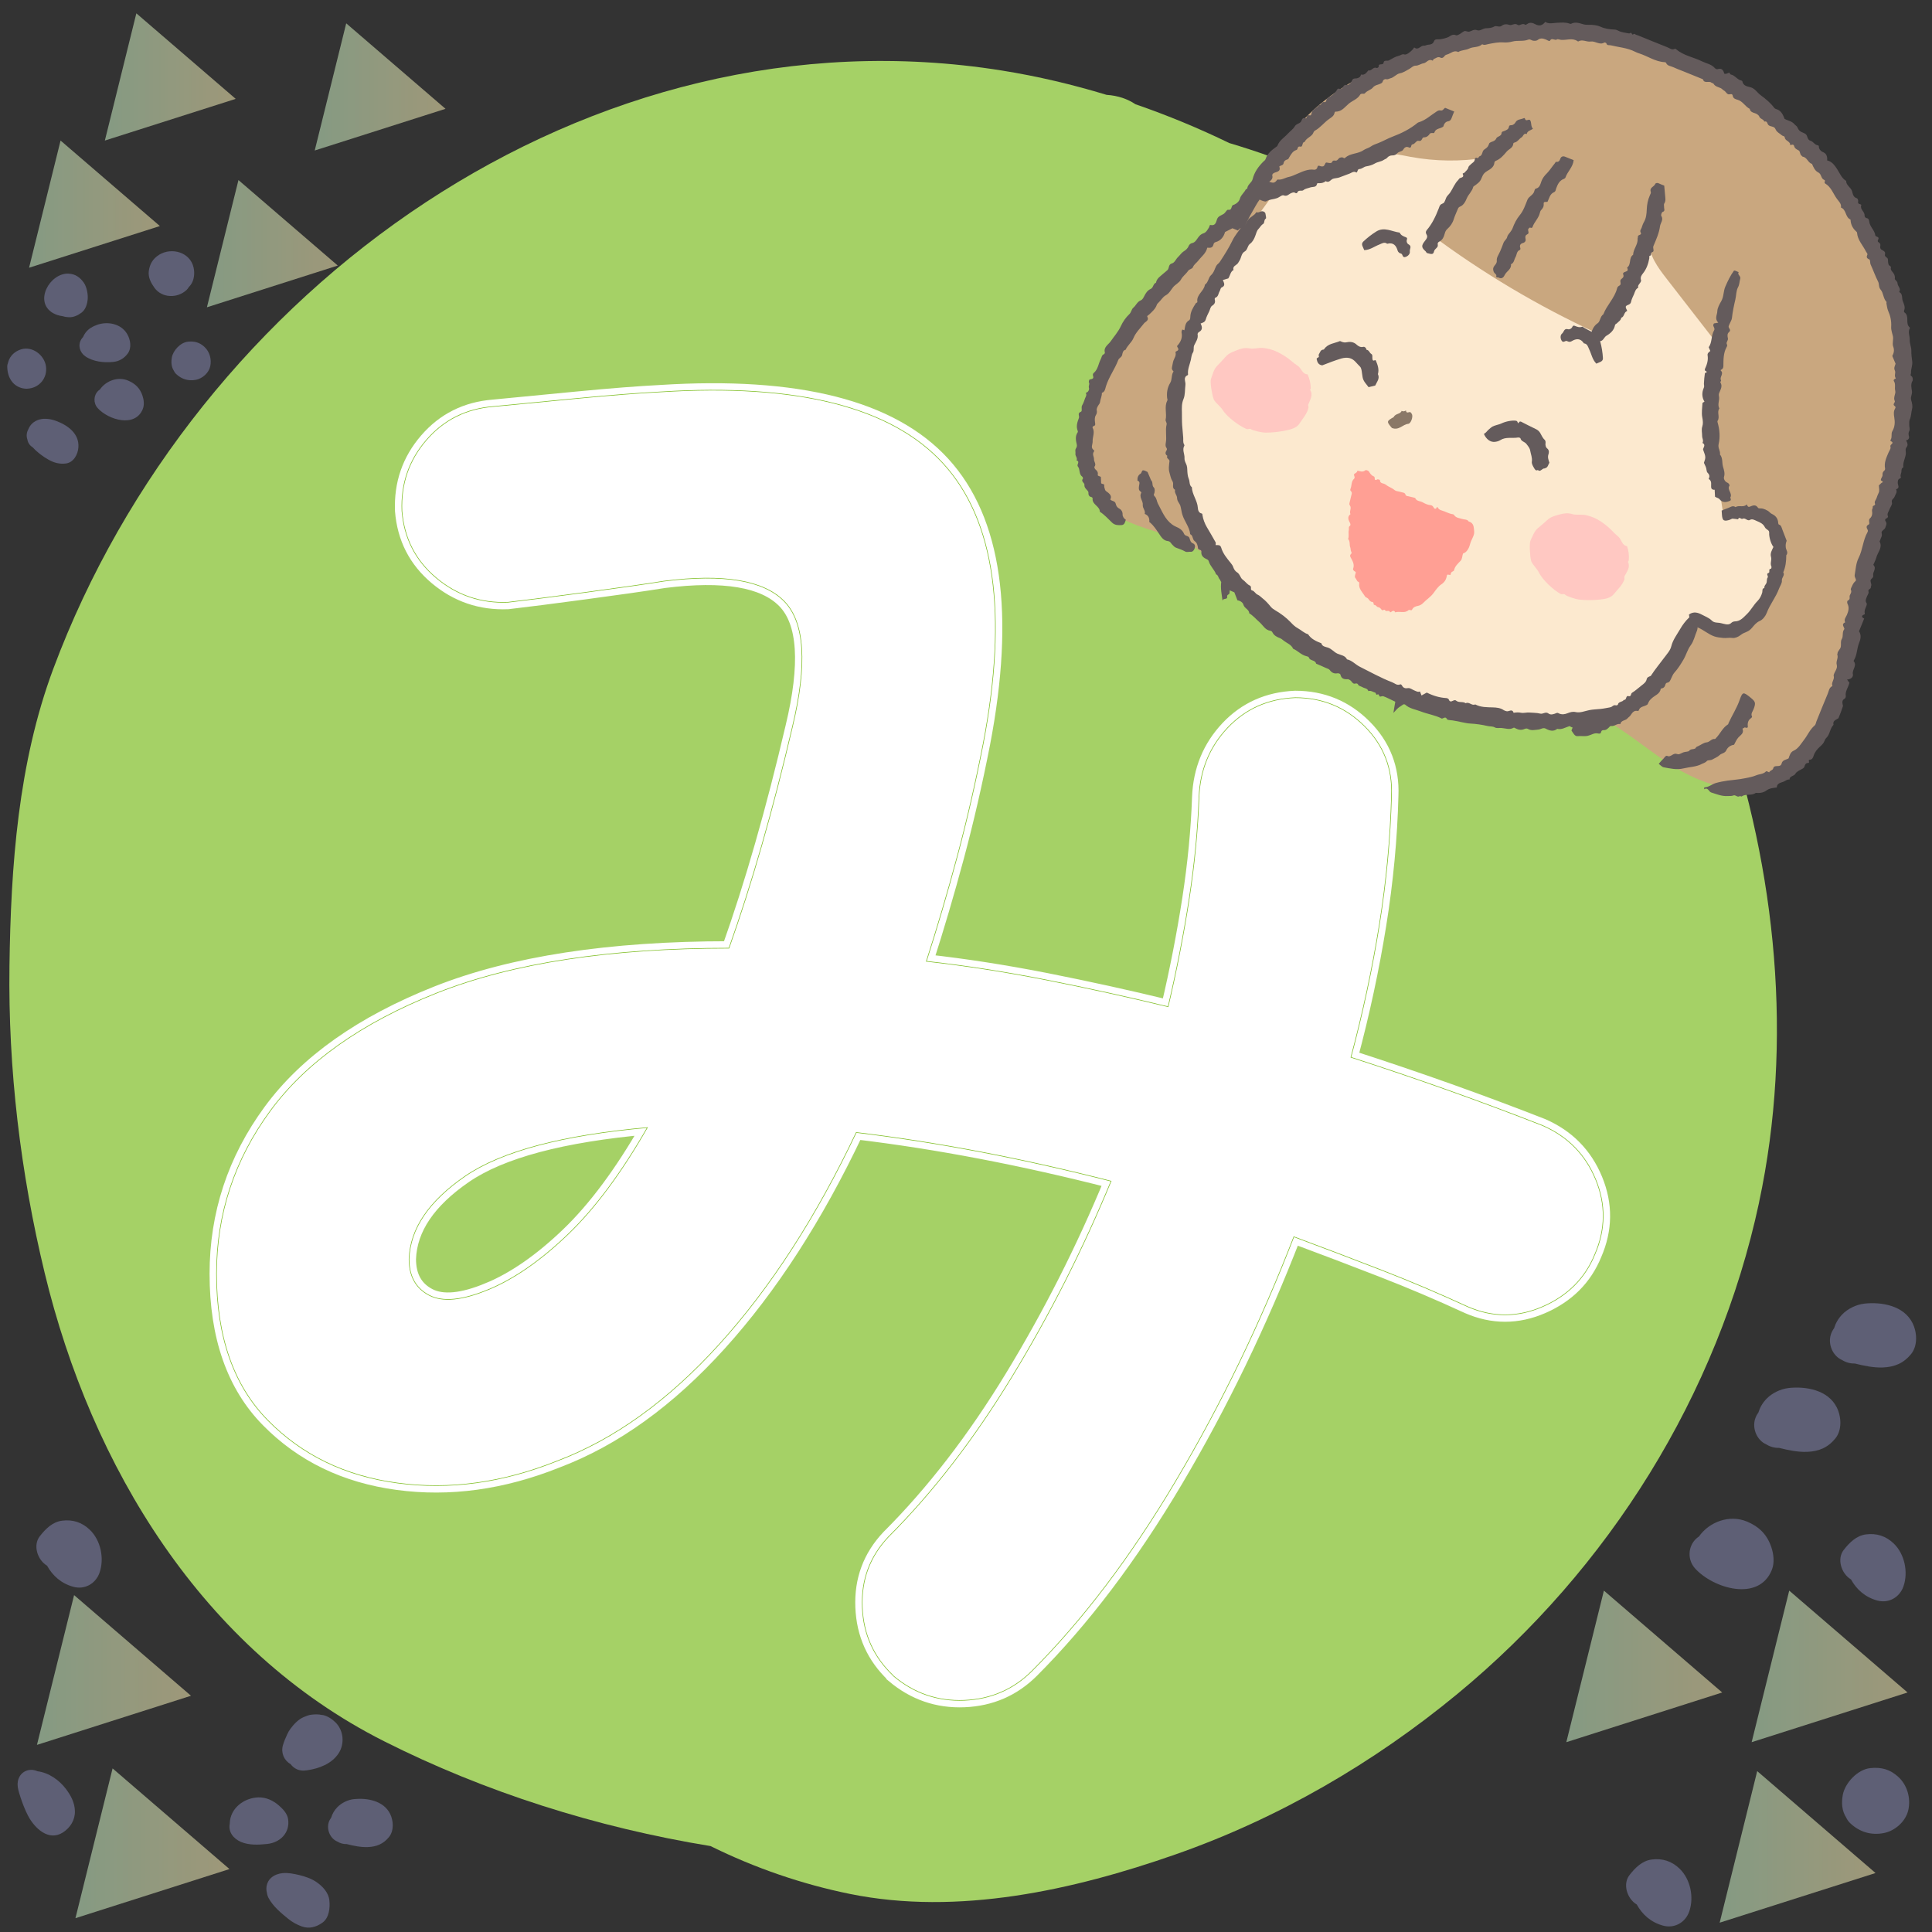
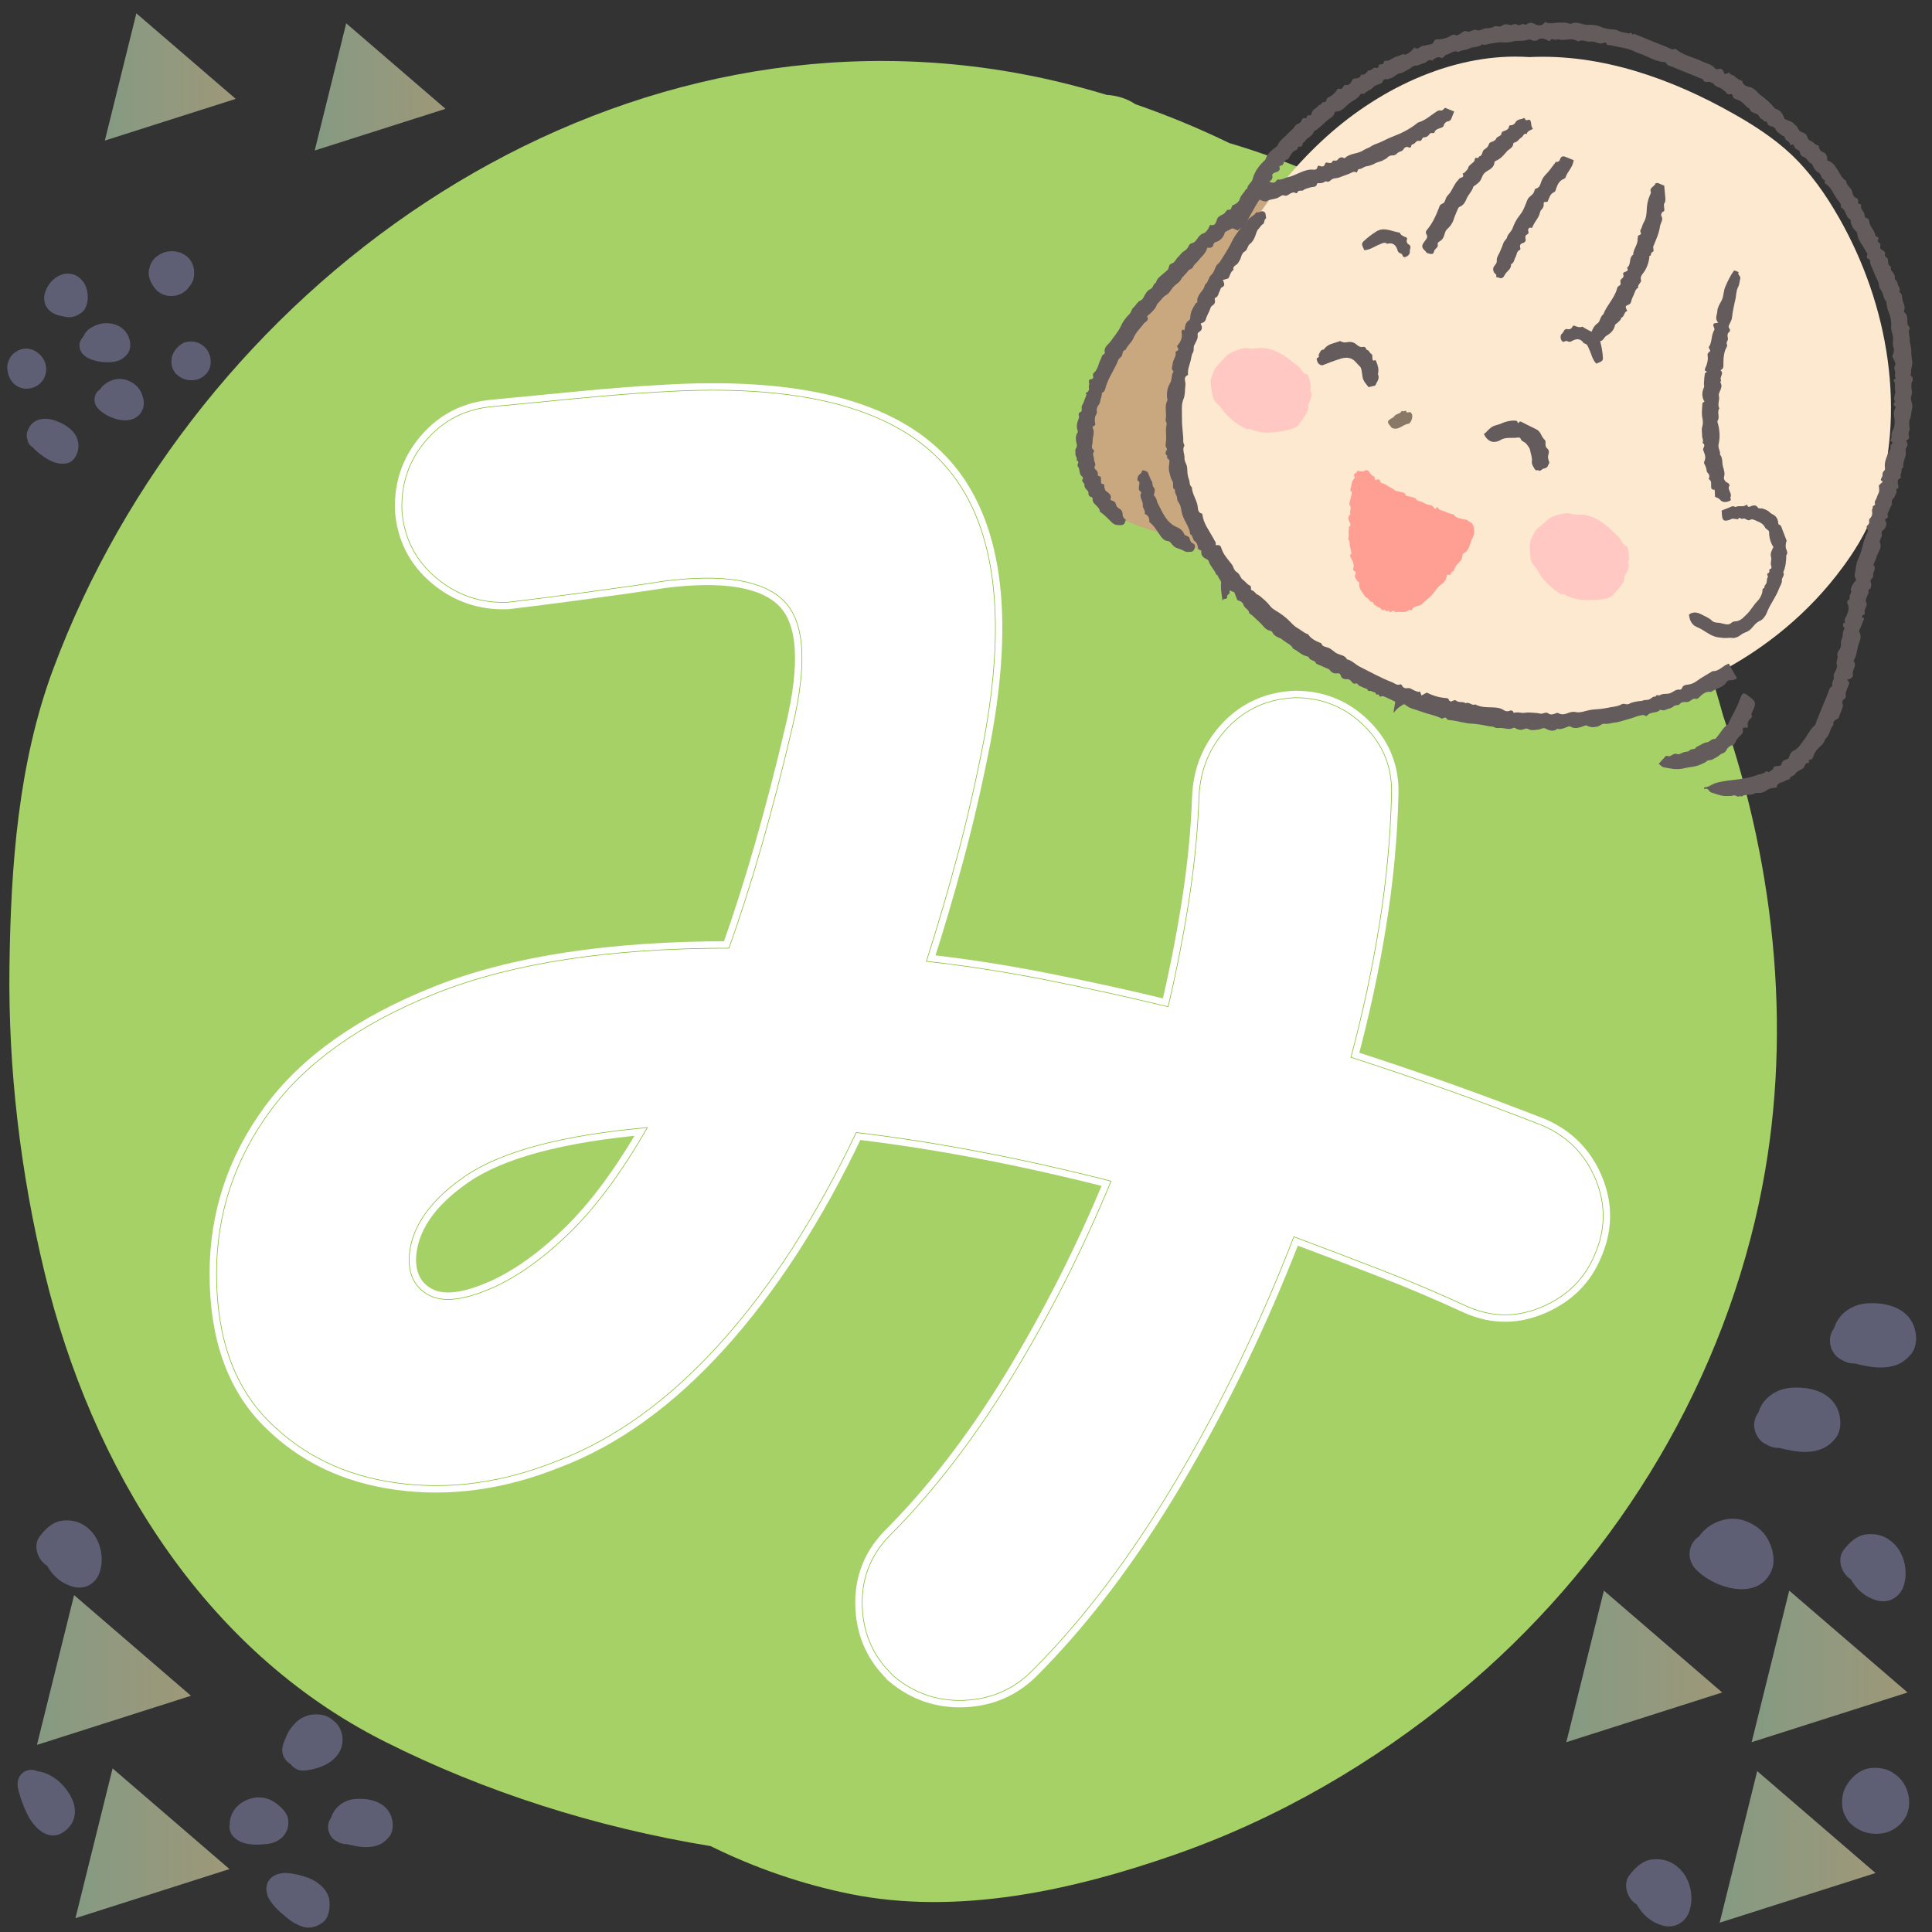
<svg xmlns="http://www.w3.org/2000/svg" xmlns:xlink="http://www.w3.org/1999/xlink" width="400" height="400" viewBox="0 0 400 400">
  <rect x="0" y="0" width="400" height="400" fill="#333333" stroke="none" />
  <defs>
    <style>.cls-1{opacity:.74;}.cls-2{fill:url(#_名称未設定グラデーション_15-6);}.cls-2,.cls-3,.cls-4,.cls-5,.cls-6,.cls-7,.cls-8,.cls-9,.cls-10{mix-blend-mode:screen;opacity:.71;}.cls-11{fill:#fff;}.cls-12{fill:#ff9f94;}.cls-13{fill:#fce9cf;}.cls-14{isolation:isolate;}.cls-3{fill:url(#_名称未設定グラデーション_15);}.cls-15{fill:#a5d166;}.cls-4{fill:url(#_名称未設定グラデーション_15-7);}.cls-5{fill:url(#_名称未設定グラデーション_15-2);}.cls-6{fill:url(#_名称未設定グラデーション_15-8);}.cls-7{fill:url(#_名称未設定グラデーション_15-5);}.cls-16{stroke:#7fbe25;stroke-width:.25px;}.cls-16,.cls-17{fill:none;}.cls-8{fill:url(#_名称未設定グラデーション_15-9);}.cls-9{fill:url(#_名称未設定グラデーション_15-4);}.cls-18{fill:#ffc8c2;}.cls-10{fill:url(#_名称未設定グラデーション_15-3);}.cls-19{fill:#645b5c;}.cls-17{stroke:#fff;stroke-width:3px;}.cls-20{fill:#c9a77f;}.cls-21{fill:#8a7867;}.cls-22{fill:#9093c2;opacity:.46;}</style>
    <linearGradient id="_名称未設定グラデーション_15" x1="21.71" y1="15.93" x2="48.8" y2="15.93" gradientUnits="userSpaceOnUse">
      <stop offset="0" stop-color="#cff7cb" />
      <stop offset="1" stop-color="#fff3b8" />
    </linearGradient>
    <linearGradient id="_名称未設定グラデーション_15-2" x1="6.02" y1="42.26" x2="33.1" y2="42.26" xlink:href="#_名称未設定グラデーション_15" />
    <linearGradient id="_名称未設定グラデーション_15-3" x1="42.84" y1="50.45" x2="69.93" y2="50.45" xlink:href="#_名称未設定グラデーション_15" />
    <linearGradient id="_名称未設定グラデーション_15-4" x1="324.29" y1="345.01" x2="356.56" y2="345.01" xlink:href="#_名称未設定グラデーション_15" />
    <linearGradient id="_名称未設定グラデーション_15-5" x1="362.66" y1="345.01" x2="394.94" y2="345.01" xlink:href="#_名称未設定グラデーション_15" />
    <linearGradient id="_名称未設定グラデーション_15-6" x1="15.62" y1="381.64" x2="47.51" y2="381.64" xlink:href="#_名称未設定グラデーション_15" />
    <linearGradient id="_名称未設定グラデーション_15-7" x1="65.16" y1="17.99" x2="92.24" y2="17.99" xlink:href="#_名称未設定グラデーション_15" />
    <linearGradient id="_名称未設定グラデーション_15-8" x1="7.65" y1="345.76" x2="39.54" y2="345.76" xlink:href="#_名称未設定グラデーション_15" />
    <linearGradient id="_名称未設定グラデーション_15-9" x1="356.04" y1="382.38" x2="388.31" y2="382.38" xlink:href="#_名称未設定グラデーション_15" />
  </defs>
  <g class="cls-14">
    <g id="_レイヤー_1">
      <g class="cls-1">
        <polygon class="cls-3" points="28.23 2.76 21.71 29.1 48.8 20.47 28.23 2.76" />
-         <polygon class="cls-5" points="12.54 29.1 6.02 55.43 33.1 46.8 12.54 29.1" />
-         <polygon class="cls-10" points="49.37 37.28 42.84 63.62 69.93 54.98 49.37 37.28" />
        <polygon class="cls-9" points="332.07 329.32 324.29 360.7 356.56 350.41 332.07 329.32" />
        <polygon class="cls-7" points="370.44 329.32 362.66 360.7 394.94 350.41 370.44 329.32" />
        <polygon class="cls-2" points="23.31 366.13 15.62 397.14 47.51 386.97 23.31 366.13" />
        <polygon class="cls-4" points="71.68 4.83 65.16 31.16 92.24 22.53 71.68 4.83" />
        <polygon class="cls-6" points="15.34 330.25 7.65 361.26 39.54 351.09 15.34 330.25" />
        <polygon class="cls-8" points="363.81 366.69 356.04 398.07 388.31 387.79 363.81 366.69" />
      </g>
    </g>
    <g id="_レイヤー_13">
      <path class="cls-15" d="M364.19,248.95c7.14-33.36,3.56-68.6-7.42-100.72-8.18-29.67-21.91-57.88-41.79-81.2-16.29-19.11-37.47-30.56-60.49-37.42-6.29-3.06-12.78-5.74-19.41-8.03-1.62-1.09-3.62-1.79-5.97-1.94-7.05-2.14-14.25-3.85-21.63-5.03C121.78,.9,40.38,59.8,11.03,138.48c-7.28,19.53-8.79,40.84-9.07,61.53-.29,21.35,2.28,42.79,7.29,63.54,9.67,40.06,32.61,77.96,70.26,96.95,20.83,10.51,43.98,17.86,67.6,21.71,9.14,4.52,18.92,7.89,28.87,9.91,22.35,4.54,46.22-.77,67.39-8.18,21.26-7.44,41.05-18.94,58.39-33.25,31.37-25.9,53.9-61.87,62.44-101.74Z" />
    </g>
    <g id="OL">
      <g id="_あゆみのコピー_2">
        <g>
          <g>
            <path class="cls-20" d="M266.36,38.06c-7.83,9.88-20.23,27.95-22.52,40.35s-.64,25.72,5.79,36.56c-3.53-2.98-8.17-4.15-12.55-5.62s-8.91-3.54-11.27-7.51c-1.22-2.07-1.74-4.48-1.93-6.87-.87-11.13,5-21.68,11.81-30.53,6.42-8.35,20.51-22.66,30.66-26.37Z" />
            <g>
              <path class="cls-13" d="M381.52,117.43c-13.77,18.76-36.7,30.18-59.97,30.9-23.27,.72-46.47-8.96-63.08-25.27-5-4.91-9.48-10.46-12.38-16.84-5.56-12.22-4.67-27.17,1.87-39.6,6.77-14.13,15.03-27.85,26.67-38.33,11.64-10.49,27.06-17.49,42-16.47,14.8-.72,29.37,4.42,42.26,11.72,4.22,2.39,8.33,5.03,11.87,8.35,4.01,3.77,7.21,8.33,9.94,13.11,10.35,18.11,14.14,40.5,7.5,60.27-1.74,5.19-4.87,9.7-6.68,12.16Z" />
              <path class="cls-19" d="M244.72,68.24c.17,0,.31,.05,.5,.14,.16-.77,.15-1.62,.99-2.08,.15-.08,.23-.39,.23-.67,.02-1.08,.58-1.98,1.15-2.85,.07-.1,.33-.11,.31-.28-.24-1.52,1.4-2.21,1.56-3.55,.72-.48,.71-1.47,1.25-1.96,.63-.56,.75-1.27,1.09-1.92,.19-.36,.54-.52,.76-.86,.94-1.44,1.86-2.87,2.61-4.43,.47-.99,1.22-1.84,1.84-2.76,.86-.11,.96-.9,1.35-1.46,.45-.66,1.34-.9,1.75-1.63,.47,.21,.85-.24,1.27-.19,.29,.04,.58,.19,.63,.56,.04,.33,.2,.87,.07,.95-.45,.29-.2,.9-.57,1.12-.44,.26-.63,.71-.96,1.04-.34,.33-.46,.9-.64,1.37-.24,.66-.55,1.29-1.11,1.7-.57,.42-.46,1.23-1.1,1.59-.73,.41-.68,1.3-1.09,1.92-.1,.16-.2,.33-.3,.49-.32,.46-1.18,.59-.92,1.42-.64,.33-.65,1.05-1.08,1.74-.28,.08-.7,.21-1.13,.33,.23,.62,.62,1.18-.27,1.56-.21,.09-.25,.53-.41,.79-.27,.45-.23,1.11-.89,1.33-.09,.03-.15,.22-.1,.4,.15,.55-.05,.93-.54,1.24-.39,.25-.42,.78-.62,1.18-.26,.55-.56,1.1-.72,1.68-.16,.55-.57,.65-1.06,.83,.33,.66,.48,1.32-.32,1.75-.22,.12-.32,.35-.3,.49,.17,.88-.36,1.54-.69,2.24-.25,.52,.03,1.07-.3,1.57-.28,.44-.3,1.01-.42,1.52-.23,.98-.69,1.91-.57,2.97,0,.04-.02,.12-.05,.14-1.06,.46-.4,1.33-.49,2.02-.13,.99-.03,2.06-.4,2.94-.39,.91-.35,1.85-.33,2.7,.02,.89-.01,1.79,.05,2.69,.06,.85,.14,1.7,.22,2.55,.04,.47-.08,.97,.16,1.42,.05,.09,.12,.22,.08,.28-.5,.87,.07,1.72,.03,2.55-.04,.66,.28,1.04,.45,1.54,.09,.28,.11,.55,.12,.85,.02,.66,.07,1.37,.32,1.97,.24,.56,.05,1.28,.63,1.7,.05,1.52,1.14,2.74,1.24,4.26,.03,.43,.14,1.04,.78,1.18,.19,.04,.16,.19,.18,.35,.11,.82,.51,1.82,.9,2.47,.62,1.04,1.23,2.09,1.82,3.15,.08,.14,0,.37,0,.58,.45,0,.96-.12,1.15,.51,.36,1.24,1.19,2.22,1.98,3.19,.23,.28,.42,.55,.52,.86,.14,.44,.44,.86,.74,1.04,.67,.38,.7,1.19,1.24,1.56,.52,.36,.89,.96,1.4,1.18,.6,.26-.01,.91,.54,1.05,.49,.12,.65,.68,1.15,.88,.36,.14,.68,.51,1.02,.77,.63,.48,1.17,1.1,1.67,1.71,.26,.31,.54,.52,.89,.72,1.2,.7,2.31,1.52,3.27,2.53,.42,.45,.85,.88,1.42,1.19,.73,.4,1.32,1.02,2.15,1.26,.65,1.01,1.68,1.46,2.75,1.87,.17,.68,.83,.73,1.31,.88,.8,.24,1.27,.92,1.99,1.26,.7,.33,1.61,.35,2.01,1.19,1.06,.22,1.75,1.09,2.69,1.55,2.2,1.09,4.34,2.31,6.65,3.19,.54,.2,1,.74,1.69,.44,.09-.04,.26,.06,.35,.23,.26,.51,.67,.65,1.24,.55,.46-.08,.84,.29,1.26,.45,.4,.15,.77,.44,1.23,.24,.1,.25,.19,.48,.32,.83,.39-.21,.78-.43,1.09-.6,1.37,.69,2.68,1.06,4.07,1.14,.18,.01,.44,.15,.49,.29,.17,.49,.45,.47,.82,.28,.23-.11,.47-.23,.71-.03,.58,.48,1.38,.1,1.97,.53,.71-.38,1.26,.59,1.97,.24,1.16,.62,2.39,.58,3.66,.62,.72,.02,1.58,.09,2.26,.58,.16,.11,.37,.16,.56,.21,.48,.14,1.16-.61,1.47,.32,.51-.07,1.01-.12,1.55,0,.53,.11,1.13-.1,1.69-.05,.75,.07,1.56,.04,2.24,.22,.63,.17,1.12-.49,1.73-.02,.5,.38,1.13,.13,1.68-.1,.23-.1,.39,.05,.56,.12,.58,.24,1.14,.15,1.7-.07,.55-.21,1.04-.39,1.71-.24,.94,.21,1.89-.23,2.82-.41,.76-.15,1.52-.16,2.28-.24,.71-.07,1.42-.23,2.12-.35,.78-.13,1.58-.21,2.25-.6,.56-.32,1.06,.19,1.58-.11,.61-.36,1.31-.43,1.99-.55,.28-.05,.6,0,.84-.12,.46-.23,.98-.02,1.44-.29,.38-.22,.7-.63,1.23-.53,.11-.59,.58-.11,.86-.29,.64-.42,1.45-.18,2.11-.41,.66-.24,1.17-.85,1.98-.75,.15,.02,.41-.04,.49-.29,.21-.65,.77-.7,1.32-.76,.7-.08,1.27-.38,1.84-.8,1.02-.73,2.13-1.33,3.2-1.98,1.39,.07,2.15-1.23,3.36-1.55,.51,1.04,1.13,2.04,1.68,3.05-.42,.26-.89,.42-1.48,.39-.21-.01-.54,.14-.64,.32-.74,1.25-2.21,1.33-3.24,2.1-1.19-.22-1.9,.55-2.64,1.27-.34,.33-.78,.01-1.14,.21-.44,.24-.75,.66-1.4,.61-.34-.02-.95-.04-1.29,.39-.35,.43-.97,.12-1.39,.56-.32,.33-.93,.38-1.39,.59-.43,.21-.85,.25-1.28,.03-.67,.84-1.92,.35-2.61,1.13-.16,.18-.29,.29-.47,.15-.37-.29-.81-.1-1.13-.05-.7,.11-1.35,.48-2.07,.64-.35,.08-2.46,.76-2.89,.78-.81,.04-1.56,.4-2.41,.28-.48-.07-.87,.43-1.38,.56-.88,.22-1.64,.2-2.41-.26-1.12,.4-2.22,.98-3.4,.18-.84,.24-1.62,.8-2.56,.57-.8,.63-1.6,.38-2.38-.04-.55-.3-1.03,.15-1.55,.19-.74,.06-1.43,.27-2.12-.13-.25-.14-.47-.1-.71,0-.63,.28-1.24,.21-1.84-.11-.13-.07-.33-.2-.41-.15-.85,.5-1.7,.12-2.55,.06-.47-.04-.94,.13-1.42-.14-.41-.23-.93-.15-1.41-.26-1.2-.28-2.43-.46-3.66-.52-.63-.03-1.23-.2-1.82-.3-.8-.14-1.58-.36-2.4-.41-.19-.01-.48-.06-.54-.18-.31-.63-.69-.22-1.06-.12-1.37-.73-2.93-.93-4.37-1.49-1.13-.44-2.36-.57-3.29-1.45-1.64-.15-2.95-1.14-4.44-1.69-.28-.1-.47,.08-.71,.06-.3-.03-.11-.66-.61-.41-.28,.14-.17-.36-.45-.43-.46-.12-.85-.47-1.37-.3-.18-.6-.79-.55-1.2-.8-.3-.18-.78-.25-.89-.5-.25-.53-.67-.1-1-.28-.33-.19-.42-.54-.72-.7-.14-.07-.28-.18-.42-.18-.75,.05-1.36-.06-1.55-.96-.04-.17-.39-.31-.65-.26-.65,.12-1.15-.13-1.53-.64-.23-.31-.6-.35-.9-.5-.64-.31-1.31-.58-1.96-.86-.15-.83-1.3-.51-1.51-1.31-.03-.12-.34-.2-.54-.25-1.05-.25-1.74-1.13-2.7-1.52-.38-.88-1.27-1.14-1.95-1.67-.22-.17-.44-.38-.7-.49-.65-.26-1.28-.54-1.61-1.19-.1-.2-.23-.34-.43-.37-1.1-.14-1.54-1.14-2.25-1.76-.71-.62-1.32-1.36-2.14-1.86-.04-.83-1.01-1.01-1.22-1.8-.12-.45-.67-.82-1.23-.89-.22-.56-.43-1.09-.64-1.65-.34-.15-.71-.31-1.08-.47-.24-.1-.49-.18-.32-.53,.07-.15,.02-.33-.16-.34-.76-.05-.73-.96-1.22-1.17-.6-.26-.43-1.02-1-1.22-.35-.98-1.21-1.66-1.51-2.67-.06-.2-.16-.34-.37-.43-.69-.31-1.28-.72-1.17-1.62,.03-.26-.2-.31-.38-.38-.14-.06-.29-.11-.31-.29-.07-.56-.18-1.12-.68-1.47-.52-.36-.31-1.18-.94-1.45-.15-1.52-1.22-2.67-1.64-4.1-.17-.57-.22-1.15-.38-1.72-.17-.59-.7-.99-.7-1.68,0-.57-.61-1.05-.41-1.7-.78-.38-.17-1.19-.54-1.76-.35-.54-.47-1.25-.65-1.9-.09-.32-.11-.66-.1-.99,.01-.42,.09-.85,.13-1.27,.04-.44-.76-.56-.44-1.11-.48-.3-.45-.69-.18-1.11,.13-.19,.11-.39-.02-.56-.23-.31-.18-.7-.13-.99,.25-1.27-.14-2.56,.17-3.81,.1-.41-.27-.69-.2-.99,.29-1.31-.32-2.69,.34-3.95,.11-.21-.01-.38-.03-.57-.11-1.09,.04-2.14,.63-3.1,.45-.73,.19-1.67,.7-2.39-.26-.28-.44-.47-.3-.99,.11-.38,.13-.84,.28-1.25,.2-.55,.6-1.02,.43-1.69-.07-.28,.41-.21,.56-.55,.11-.29-.24-.55-.25-.77,.78-.86,1.18-1.74,.93-2.87,0-.17,.05-.31,.14-.52Z" />
              <path class="cls-12" d="M280.97,120.23c-.05-.11-.38-.65-.44-.7-.08-.35,.13-.67,.17-1.03-.03-.12-.13-.15-.23-.21-.2-.12-.4-.33-.31-.57,.3-.84-.09-1.51-.46-2.2-.09-.17-.2-.31-.16-.55,.04-.26,.47-.37,.21-.76-.15-.23-.08-.6-.19-.87-.23-.57,.03-1.25-.45-1.75,.25-.6,0-1.23,.15-1.86,.07-.29-.14-.62,.24-.87,.11-.07,.13-.34,.02-.55-.32-.63-.67-1.28,.08-1.86-.31-.58,.31-1.23-.12-1.8-.14-.19-.12-.36-.07-.56,.12-.47,.23-.94,.34-1.42,.08-.34,.26-.69-.08-1.01-.13-.12-.14-.28-.07-.44,.3-.68,.11-1.52,.74-2.1,.27-.25-.01-.59-.03-.9,.21-.27,.65-.31,.73-.77,.54,.09,1.06,.38,1.6-.06,.16-.13,.64-.02,.82,.29,.25,.41,.49,.77,.98,.96,.21,.08,.19,.4,.2,.63,.24,.28,.43-.07,.64-.03,.15,.03,.42,.1,.42,.15-.02,.78,.77,.63,1.14,.91,.42,.33,.96,.59,1.45,.85,.3,.16,.52,.46,.88,.52,.36,.06,.71,.17,1.06,.25,.31,.07,.64,.1,.76,.48,.11,.35,.45,.29,.7,.37,.43,.12,.87,.21,1.3,.32,.29,.73,1.04,.61,1.56,.91,.53,.31,1.06,.53,1.64,.59,.54,.05,.6,.59,.85,.73,.46,.09,.29-.32,.56-.36,.18,.38,.46,.62,.93,.74,.75,.2,1.42,.65,2.22,.76,.11,.01,.22,.05,.3,.17,.42,.63,1.13,.63,1.75,.83,.44,.14,.99,.03,1.29,.52,1.11,.27,1.04,1.29,1.12,2.05,.07,.66-.34,1.33-.63,1.98-.26,.58-.24,1.07-.69,1.78q-.42,.65-.96,.79c-.24,.5-.13,1.11-.55,1.55-.55,.57-1.16,1.1-1.34,1.95-.03,.17-.4,.25-.55,.42-.12,.14-.13,.36-.19,.54-.23-.03-.42-.05-.61-.08-.05,.07-.12,.12-.13,.19-.12,.77-.44,1.37-1.13,1.82-.69,.46-1.17,1.19-1.65,1.84-.62,.82-1.46,1.33-2.14,2.04-.26,.28-.66,.51-1.03,.58-.54,.11-.99,.25-1.24,.77-.1,.21-.24,.14-.4,.11-.11-.02-.27-.05-.33,0-.83,.76-1.88,.16-2.77,.47-.24-.47-.54-.32-.85-.09-.06,.04-.13,.06-.2,.09-.18-.58-.83-.08-1-.38-.24-.41-.54,.17-.78-.17-.15-.21-.38-.49-.72-.53-.32-.04-.4-.46-.79-.46-.26,0,.03-.61-.5-.63-.24,0-.53-.31-.68-.55-.19-.31-.6-.36-.71-.54-.51-.86-1.39-1.59-1.23-2.74,.05-.38-.35-.26-.44-.56Z" />
              <path class="cls-18" d="M336.32,119.37c-.05,.3,.04,.44,.01,.54-.42,1.26-1.43,2.13-2.23,3.12-.68,.83-1.86,1-2.94,1.11-1.45,.15-2.9,.15-4.34-.02-.51-.06-2.41-.64-2.77-.99-.31-.3-.63,.02-.99-.18-1.35-.76-3.65-2.77-4.49-4.5-.16-.33-.41-.61-.62-.9-.35-.5-.82-.92-.97-1.53-.23-.94-.39-3.59-.09-4.16,.47-.88,.72-1.88,1.58-2.57,2.5-2.01,1.86-2.09,4.48-2.79,.86-.23,1.65-.34,2.55-.07,.91,.28,1.91,0,2.87,.23,1.76,.41,2.89,1.08,4.4,2.3,.82,.66,1.45,1.49,2.25,2.12,.74,.58,.72,1.82,1.85,1.99,.31,.95,.45,1.93,.35,2.93-.01,.12-.2,.27-.17,.34,.55,1.13-.2,1.95-.74,3.01Z" />
              <path class="cls-18" d="M270.85,83.82c-.02,.3,.09,.43,.07,.54-.28,1.3-1.19,2.28-1.88,3.34-.59,.9-1.74,1.2-2.8,1.42-1.42,.3-2.86,.46-4.32,.45-.52,0-2.46-.38-2.87-.69-.34-.26-.63,.09-1-.07-1.42-.61-3.93-2.36-4.95-3.99-.19-.31-.48-.56-.71-.83-.4-.45-.92-.82-1.13-1.41-.33-.91-.78-3.52-.54-4.13,.37-.93,.52-1.95,1.3-2.73,2.27-2.27,1.62-2.28,4.15-3.25,.83-.32,1.6-.52,2.53-.34,.93,.18,1.9-.2,2.88-.08,1.79,.21,2.99,.76,4.63,1.81,.88,.57,1.6,1.33,2.46,1.87,.8,.5,.91,1.73,2.05,1.78,.41,.91,.65,1.87,.66,2.88,0,.12-.17,.29-.13,.35,.67,1.06,.01,1.96-.41,3.08Z" />
              <path class="cls-21" d="M288.53,86.37c.38-.8,1.41-.58,1.67-1.31,.32,.19,.61,.07,.9-.07,.05,.8,.7,.14,.96,.39,.13,.12,.24,.29,.3,.46,.19,.57-.27,1.86-.8,1.91-1.17,.12-1.9,1.43-3.38,.86-1.14-1.33-1.14-1.4,.36-2.25Z" />
              <path class="cls-19" d="M319.79,96.99c-.57-.06-.83,.84-1.4,.32-.46,.25-.64-.19-.78-.42-.24-.39-.52-.89-.46-1.3,.13-.82-.21-1.51-.33-2.26-.1-.6-.44-.94-.77-1.39-.36-.5-1.1-.52-1.25-1.18-.02-.1-.33-.21-.49-.18-1.22,.22-2.54-.19-3.7,.55-.31,.2-.7,.3-1.07,.35-.93,.13-1.85-.53-2.32-1.66,.41-.16,.63-.56,.96-.85,.78-.69,.77-.7,1.85-1.02,.27-.08,.55-.14,.8-.27,.91-.44,2.2-.69,3.04-.57,.29,.04,.33,.28,.41,.54,.14-.14,.26-.26,.39-.38,.09,.01,.18,0,.26,.04,1.01,.51,2.01,1.04,3.04,1.52,.39,.18,.68,.44,.9,.79,.3,.49,.48,1.04,.94,1.44,.14,.12,.21,.43,.18,.63-.08,.45,.04,.93,.32,1.14,.5,.38,.38,.94,.28,1.23-.22,.65,.02,1.17,.2,1.76-.29,.36-.25,1-.99,1.15Z" />
              <path class="cls-19" d="M277.71,74.22c-1.41,.43-2.7,.93-3.95,1.42-.78-.09-1.03-.63-1.15-1.25-.06-.3,.25-.31,.41-.45,.13-.12-.1-.38,.05-.61,.25-.38,.31-.91,.91-.95,.05,0,.11-.01,.13-.04,.78-1.22,2.18-1.24,3.33-1.73,.42,.17,.77,.37,1.31,.26,.7-.15,1.47-.13,2.12,.48,.32,.3,.79,.62,1.4,.46,.26-.07,.6,.22,.65,.61,.54,.04,.6,.64,1.01,.87,.32,.18,.14,.73,.23,1.11,.13,.55,.49,.01,.68,.22,.38,.91,.73,1.82,.44,2.84,.45,.92-.22,1.58-.55,2.36-.43,.11-.89,.22-1.38,.34-1.15-1.45-1.18-1.45-1.37-2.94-.06-.48-.13-1.06-.41-1.32-.68-.63-1.18-1.53-2.16-1.76-.53-.13-1.07-.08-1.71,.08Z" />
              <path class="cls-19" d="M289.71,52.36c.24,.1,.3,.14,.36,.15,.41,.08,.21,.95,.96,.68,.59-.21,.93-.71,.86-1.12-.08-.48,.5-1.1-.28-1.49-.29-.15-.47-.58-.32-1,.08-.21,.02-.37-.19-.45-.53-.2-1.06-.4-1.31-.97-1.61-.21-3.2-1.25-4.83-.24-.97,.6-1.89,1.32-2.71,2.1-.58,.55,.01,1.19,.2,1.77,1.18-.03,2.1-.77,3.14-1.17,.52-.2,1.03-.6,1.61-.15,1.28-.34,1.87,.35,2.18,1.46,.04,.12,.1,.24,.33,.43Z" />
              <path class="cls-19" d="M324.81,70.76c-.24-.09-.31-.1-.36-.14-.36-.22-.8,.55-1.17-.16-.29-.56-.2-1.15,.13-1.4,.38-.29,.38-1.14,1.22-.9,.31,.09,.74-.1,.92-.51,.09-.21,.24-.28,.45-.2,.53,.21,1.05,.43,1.62,.18,1.32,.94,3.2,1.27,3.7,3.11,.3,1.1,.48,2.25,.55,3.39,.05,.8-.82,.86-1.36,1.16-.84-.83-1.01-1.99-1.5-2.99-.24-.5-.35-1.14-1.08-1.21-.71-1.11-1.61-1.02-2.59-.42-.11,.07-.23,.11-.54,.1Z" />
            </g>
            <g>
-               <path class="cls-20" d="M281.74,33.09c1.42-.56,2.86-1.12,4.38-1.27,1.97-.2,3.94,.29,5.89,.65,5.13,.95,10.43,1.02,15.59,.18-4.51,4.72-8.38,10.05-11.49,15.79,10.73,8.02,22.29,14.9,34.45,20.51,4.78-5.6,8.48-12.12,10.84-19.09-.06,2.92,1.82,5.49,3.62,7.8,3.27,4.22,6.55,8.44,9.82,12.65-.66,11.83-.05,23.73,1.83,35.42,3.94-1.6,8.51,1.29,10.41,5.1,2.34,4.68,1.6,10.72-1.78,14.7-3.38,3.99-9.23,5.68-14.22,4.14-5.05,7.55-11.94,13.87-19.44,18.97,5.42,2.92,10.03,7.13,15.3,10.32,5.27,3.18,11.68,5.34,15.73,3.54,7.68-2.05,13.28-8.87,16.33-16.21,3.05-7.34,4.03-15.34,5.74-23.1,3.96-17.93,12.01-35.73,9.24-53.89-.57-3.74-1.6-7.39-2.87-10.95-6.47-18.15-19.61-33.94-36.56-43.12-16.94-9.18-37.56-11.55-56-5.94-18.43,5.61-30.31,12.5-38.2,30.08,1.51,.04,13.11-3.04,21.39-6.28Z" />
              <path class="cls-19" d="M225.52,78.6c.43-.16,1.03-.06,.78-.8-.08-.24,0-.46,.12-.56,.93-.76,.98-1.96,1.5-2.92,.18-.34,.16-.81,.63-.98,.1-.04,.22-.25,.2-.35-.3-1.14,.72-1.62,1.21-2.33,.71-1.04,1.56-1.96,2.1-3.14,.41-.9,1.02-1.79,1.74-2.46,.45-.42,.43-1.01,.85-1.36,.55-.46,.78-1.21,1.52-1.51,.36-.14,.54-.51,.73-.88,.3-.59,.66-1.19,1.32-1.48,.59-.26,.5-1.08,1.11-1.3,.18-.96,1.01-1.39,1.64-1.98,.24-.23,.53-.41,.76-.65,.38-.39,.12-1.15,.92-1.37,.57-.16,.8-.89,1.22-1.28,.42-.4,.76-.93,1.19-1.2,.51-.32,.85-.63,1.07-1.18,.09-.23,.4-.49,.64-.53,.68-.12,.97-.74,1.28-1.15,.34-.44,.57-.72,1.13-.89,.51-.15,.85-.74,1.14-1.24,.1-.17,.09-.52,.3-.48,1.06,.23,1.14-.6,1.37-1.23,.24-.63,.89-.76,1.35-1.06,.4-.26,.65-.9,.9-.86,.75,.12,.67-.44,.85-.79,.12-.22,.33-.22,.5-.3,.56-.27,.97-.66,1.14-1.27,.21-.73,.87-1.17,1.18-1.83,.05-.11,.31-.07,.33-.27,.08-.8,.93-1.15,1.11-1.9,.35-1.43,1.19-2.59,2.21-3.61,.17-.17,.39-.28,.47-.54,.37-1.13,1.23-1.82,2.15-2.48,.12-.09,.25-.14,.31-.3,.41-1.1,1.42-1.66,2.15-2.47,.48-.53,1.11-.94,1.46-1.55,.27-.47,.82-.48,1.18-.84,.26-.25,.24-1.1,1.05-.78,.31,.12,.08-.83,.8-.62,.42,.12,.38-.5,.54-.78,.33-.62,1.12-.76,1.43-1.39,.53,.17,.47-.73,1.12-.57,.45,.11,.32-.71,.63-.86,.86-.42,1.56-.96,2.04-1.8,.15-.26,.46-.04,.69-.06,.57-.06,.43-.98,1.23-.83,.47,.09,.93-.47,1.15-.99,.1-.23,.29-.33,.46-.34,.63-.02,1.19-.09,1.37-.83,.78,.19,1.11-.39,1.51-.86,.67,.2,.97-.8,1.69-.5,.11,.04,.46-.07,.45-.32-.05-.78,.93-.11,1.02-.79,.08-.61,.76-.27,1.11-.46,.67-.36,1.28-.78,2.07-.96,.38-.09,.66-.43,1.17-.26,.36,.12,1.26-.53,1.76-1.13,.09-.11,.18-.38,.27-.3,.82,.64,1.27-.47,1.98-.39,.27,.03,.53-.18,.85-.2,.46-.02,1.01-.12,1.22-.71,.14-.38,.47-.45,.86-.41,.5,.05,1.82-.28,2.17-.49,.46-.28,.89-.65,1.52-.35,.17,.08,.48-.08,.7-.2,.34-.18,.63-.45,.98-.63,.36-.18,.69,.2,1.15,.06,.46-.14,.91-.52,1.54-.28,.62,.24,1.19-.38,1.84-.4,.59-.02,1.18-.05,1.71-.36,.49-.28,1.04,.27,1.58-.17,.42-.33,1-.37,1.55-.17,.56,.2,1.09-.48,1.73,0,.4,.3,1-.51,1.56-.01,.05,.04,.29-.08,.41-.17,.59-.43,1.16-.23,1.71,.06,.78,.41,1.43,.28,2.03-.5,.78,.51,1.65,.21,2.5,.18,.81-.02,1.63-.13,2.43,.15,.13,.05,.32,.11,.42,.06,.9-.46,1.7-.12,2.58,.12,.71,.19,1.51,.02,2.28,.16,.39,.07,.78,.13,1.13,.29,.96,.45,1.96,.59,3,.63,.24,0,.5,.09,.71,.2,.71,.4,1.51,.44,2.29,.6,.19,.04,.43-.35,.59,.08,.14,.39,.39-.13,.62,.05,.19,.15,.47,.21,.71,.3,2,.81,4,1.64,6.01,2.43,.49,.19,.95,.65,1.57,.32,.06-.03,.2,.05,.28,.11,1.55,1.33,3.59,1.62,5.35,2.5,.89,.44,1.94,.57,2.64,1.39,.12,.14,.41,.27,.56,.22,.94-.31,1.24,.32,1.39,.93,.48,.13,.72-.13,1.05-.22,.09,.12,.17,.37,.29,.39,.88,.16,1.32,1.07,2.19,1.25,.08,.02,.21,.1,.22,.17,.16,.9,.96,1.05,1.6,1.2,1.01,.24,1.45,1.13,2.19,1.67,1.03,.75,2.03,1.58,2.81,2.62,.08,.11,.23,.2,.36,.24,1.06,.28,1.44,1.15,1.78,2.04,.7,.39,1.54,.46,2.09,1.16,.16,.2,.48,.32,.58,.63,.05,.14,.14,.26,.21,.39,.33,.57,.99,.62,1.47,.96,.46,.33,.28,1.18,1.03,1.4,.57,.16,.83,.84,1.48,.93,.33,.04,.2,.33,.27,.55,.09,.32,.42,.69,.73,.82,.8,.31,1.02,.88,.95,1.76,1,.23,1.53,.98,2.1,1.85,.53,.82,.9,1.84,1.83,2.39,0,.95,1,1.33,1.24,2.17,.15,.54,.23,1.23,1,1.43,.14,.04,.3,.46,.25,.65-.08,.34,.03,.46,.31,.55,.14,.04,.39,.09,.33,.25-.3,.88,.74,1.31,.69,2.11-.01,.22,.13,.5,.44,.55,.4,.06,.49,.41,.52,.68,.11,1.12,1.15,1.82,1.27,2.93,.01,.09,.21,.2,.34,.24,.3,.1,.41,.26,.26,.56-.11,.23-.21,.43,.12,.62,.25,.14,.4,.45,.3,.78-.09,.29,.07,.61,.21,.69,.4,.23,.92,.43,.77,.96-.18,.63,.59,.59,.61,1.12,0,.3,.02,.67,.12,1,.09,.32,.57,.32,.49,.68-.11,.47,.18,.67,.43,1,.24,.31,.47,.73,.38,1.26-.05,.28,.55,.5,.56,.96,0,.62,.81,1.1,.35,1.82,.78,.39,.51,1.23,.73,1.84,.22,.6,.58,1.27,.29,1.97-.07,.18-.02,.35,.08,.42,1.1,.78,.09,2.27,1.06,3.09,.03,.03,.07,.11,.06,.14-.48,.81-.01,1.63-.04,2.42-.03,.83,.35,1.54,.33,2.28-.02,.79,.1,1.52,.19,2.28,.09,.75-.3,1.49-.25,2.28,.02,.26-.29,.5,.15,.75,.18,.1,.28,.7,.16,.91-.43,.71-.22,1.48-.12,2.14,.1,.67-.37,1.2-.16,1.87,.18,.58,.34,1.27,.18,1.83-.19,.71-.16,1.48-.46,2.14-.18,.4-.11,.76-.12,1.15-.02,.44,.21,.89-.02,1.31-.21,.39-.12,.76-.02,1.16,.05,.19-.07,.48-.31,.64-.09,.06-.38-.02-.23,.25,.24,.42,.35,.87,.02,1.27-.34,.41-.11,.87-.14,1.29-.09,.97-.67,1.84-.52,2.85-.38,.2-.39,.51-.4,.9-.01,.37-.32,.72-.11,1.15,.05,.1-.12,.24-.27,.31-.37,.18-.37,.48-.38,.87-.01,.44,.51,1.1-.35,1.33,.34,.61-.16,1.06-.32,1.56-.13,.4-.73,.53-.53,1.21,.11,.39-.36,.93-.52,1.41-.15,.46-.58,.86-.3,1.43,.04,.07-.1,.31-.2,.35-.36,.14-.52,.36-.28,.69,.34,.47,.05,.86-.08,1.29-.14,.48-.92,.63-.75,1.18,.18,.59-.22,.96-.32,1.43-.02,.1-.14,.22-.1,.28,.65,1.28-.41,2.2-.68,3.28-.1,.39-.3,.76-.45,1.14-.06,.14-.2,.37-.16,.42,.72,.75-.18,1.44-.05,2.14,.05,.29-.02,.41-.23,.61-.4,.38-.38,.42-.16,1.27,.06,.24-.11,.39-.09,.57,.05,.43-.66,.4-.49,.91,.12,.36-.18,.67-.3,.99-.18,.47-.45,.92-.09,1.43,.07,.1,.05,.29,0,.42-.17,.56-.55,1.06-.37,1.72,.06,.21-.3,.22-.43,.35-.33,.35-.02,.51,.3,.69-.36,.88-.72,1.77-1.07,2.63,.58,.86,.27,1.77,0,2.45-.45,1.13-.39,2.38-1,3.45-.05,.09-.14,.24-.11,.28,.79,.94-.38,1.77-.16,2.72,.11,.48-.33,1.06-1.21,1.09,.24,.32,.41,.56,.49,.67-.26,1.03-.91,1.77-.75,2.74,.03,.17-.09,.48-.23,.55-.69,.36-.45,.95-.35,1.52-.26,.84-.58,1.65-.94,2.53-.55,.36-1.23,.52-1.02,1.37-.76,.74-.71,1.93-1.44,2.65-.24,.23-.36,.47-.46,.74-.19,.48-.52,.77-.9,1.12-.55,.49-1.08,1.12-1.32,1.89-.13,.41-.3,.8-.78,.82-.53,.02,.17,.69-.42,.68-.39,0-.59,.33-.69,.7-.05,.2-.16,.33-.36,.45-.54,.32-1.25,.58-1.52,1.07-.32,.57-1.22,.43-1.22,1.21-.48-.08-.83,.27-1.21,.43-.58,.24-1.42,.3-1.42,1.21-.8,.1-1.53,.15-2.18,.64-.47,.35-1.07,.51-1.69,.5-.19,0-.43-.07-.56,.02-.87,.6-2,.09-2.86,.7-.08,.06-.25-.15-.42-.05-.47,.3-.83-.35-1.28-.16-.38,.16-.76,.09-1.14,.12-1.25,.09-2.31-.39-3.44-.73-.53-.16-.67-1.15-1.46-.68-.01,0-.02-.39,.04-.39,.91-.02,1.57-.67,2.38-.9,.78-.22,1.59-.37,2.41-.49,1.19-.17,2.39-.23,3.55-.48,.8-.17,1.64-.3,2.39-.62,.65-.28,1.44-.22,1.99-.78,.2-.2,.45,.14,.71,.15,.13-.4,.69-.37,.81-.79,.03-.1,.05-.21,.12-.28,.44-.48,1.41,.14,1.63-.76,.19-.76,.91-.72,1.44-1.05,.19-.57,.38-1.28,.98-1.55,1.05-.47,1.55-1.43,2.19-2.25,.77-.98,1.23-2.18,2.23-3.01,.21-.17,.25-.55,.36-.84,.77-1.9,1.53-3.81,2.33-5.7,.25-.58,.27-1.31,.98-1.62-.29-.72,.42-1.3,.29-1.99-.02-.09-.05-.2-.03-.28,.18-.73,.86-1.35,.64-2.13-.22-.76,.4-1.42,.1-2.14-.01-.03,.05-.09,.05-.14,0-.59,.58-.88,.69-1.47,.1-.53-.1-1.08,.2-1.58,.37-.61,.03-1.4,.48-1.99,.03-.04,.07-.1,.06-.14-.11-.46-.68-.98,.16-1.33-.31-.62,.17-1.08,.37-1.56,.32-.77,.51-1.51,.12-2.28-.14-.28-.07-.63,.08-.69,.59-.22,.24-.73,.4-1.08,.16-.35,.43-.68,.21-1.15-.08-.16,.13-.47,.22-.7,.17-.41,.37-.76,.73-1.08,.33-.3-.25-.74-.16-1.25,.22-1.2,.25-2.43,.82-3.56,.84-1.67,.89-3.62,1.81-5.27,.1-.18,.16-.36,.04-.57-.23-.43-.37-.76,.26-1.09,.29-.16-.17-.88,.22-1.23,.51-.46,.53-1.04,.44-1.62-.04-.29,.2-.5,.15-.71-.1-.43,.67-.25,.45-.78-.16-.39,.23-.75,.35-1.13,.11-.34,.24-.68,.4-1,.27-.53,.08-1.04,.07-1.61,.25-.17,.43-.54,.81-.64,0-.26-.26-.25-.4-.42-.03-.4,.38-.73,.35-1.1-.04-.42,.09-.67,.39-.92,.1-.08,.16-.29,.13-.42-.23-1.2,.27-2.23,.71-3.28,.16-.38,.51-.81,.42-1.13-.13-.47,.21-.54,.36-.77,.1-.17,.03-.3-.12-.37-.15-.07-.33-.21-.26-.31,.43-.57,.07-1.29,.4-1.86,.53-.89,.57-1.86,.4-2.85-.11-.64-.18-1.26,.18-1.85,.16-.27,.06-.39-.19-.59-.37-.3,.24-.69,.12-.93-.39-.78,.25-1.52,.09-2.13-.18-.68,.14-1.38-.28-2.02-.23-.35,.45-.53,.4-.59-.42-.51,.03-1.12-.19-1.57-.28-.57,0-.97,.14-1.43-.22-.53-.44-1.05-.68-1.61,.31-.61,.48-1.19,.18-1.97-.23-.62,.09-1.43-.05-2.11-.14-.66-.41-1.27-.36-2,.07-1.13-.16-2.22-.63-3.27-.21-.48-.25-1.03-.36-1.56-.02-.09,.07-.23,.02-.28-.7-.72-.61-1.84-1.22-2.55-.45-.53-.25-1.12-.52-1.65-.58-1.14-1-2.36-1.54-3.53-.17-.37-.05-.98-.28-1.07-.6-.25-.61-.51-.39-1.03,.06-.14-.21-.42-.32-.64-.63-1.27-1.71-2.33-1.83-3.84-.01-.16-.12-.23-.23-.33-.67-.62-1.02-1.34-1.1-2.15,0-.1,0-.25-.04-.27-1.1-.48-.81-2.05-1.96-2.48,.14-.78-.45-1.27-.82-1.78-.79-1.08-1.2-2.47-2.44-3.19-.35-.21,.19-.61-.22-.76-.71-.27-.5-1.21-1.25-1.56-.62-.29-.98-1.05-1.26-1.74-.85-.23-1-1.37-1.93-1.5-.08-.01-.13-.14-.21-.19-.43-.26-.25-.92-.65-1.12-.42-.22-.8-.4-.92-.91-.05-.23-.23-.3-.46-.27-.12,.01-.32,.25-.34,.01-.06-.76-1.06-.78-1.14-1.51-.03-.31-.4-.26-.58-.42-.46-.41-1.08-.66-1.33-1.29-.27-.7-1.11-.42-1.52-.91-.2-.28-.18-.82-.8-.66-.15-.52-.82-.5-1.02-1-.18-.43-.6-.63-1.04-.77-.44-.14-.87-.31-.95-.86-.96-.48-1.44-1.59-2.54-1.89-.43-.12-.89-.25-.99-.83-.07-.4-.33-.35-.69-.29-.53,.08-.69-.57-1.13-.79-.2-.1-.41-.38-.68-.5-.54-.24-1.16-.34-1.49-.93-.06-.11-.31-.09-.41-.19-.5-.46-1.49,.29-1.77-.71l-2.14-.87-2-.81c-.67-.27-1.35-.51-2-.82-.52-.25-1.23-.23-1.5-.92-.03-.07-.18-.11-.28-.12-1.94-.09-3.51-1.26-5.29-1.82-.29-.09-.58-.21-.86-.35-1.57-.8-3.34-.91-5.01-1.32-.37-.09-.75,.12-.91-.41-.03-.09-.33-.21-.4-.17-1,.62-1.88-.36-2.86-.2-.83,.13-1.7-.54-2.56-.02-.03,.02-.1-.03-.14-.05-1.08-.75-2.29-.17-3.43-.28-.29-.03-.7-.2-.83-.1-.45,.35-1.07-.47-1.46,.28-.1,.2-.54-.13-.82-.24-.59-.22-1.11-.4-1.73,.09-.23,.19-.81,.25-1.24,.04-.22-.1-.43-.22-.71-.11-1.05,.41-2.19,.1-3.28,.39-.55,.15-1.19,.23-1.84,.18-1.03-.08-2.09,.14-3.12,.34-.44,.09-.84,.3-1.29,.04-.75,.73-1.83,.46-2.68,.89-.72,.37-1.58,.27-2.27,.72-.89-.46-1.53,.29-2.27,.5-.22,.06-.46,.13-.62,.39-.15,.24-.48,.44-.78,.28-.58-.31-.96,.14-1.42,.29-.1,.03-.12,.39-.26,.31-.82-.45-1.19,.47-1.83,.56-.58,.09-1.05,.51-1.71,.5-.46,0-.85,.46-1.27,.69-.61,.33-1.2,.75-1.94,.89-.73,.14-1.21,.87-1.97,1.04-.28,.06-.5,.27-.86,.17-.21-.06-.61,.08-.7,.45-.07,.28-.27,.39-.51,.5-.52,.25-1.11,.24-1.57,.82-.34,.42-1.11,.59-1.54,1.07-.17,.19-.26,.2-.49,.17-.18-.02-.48,.04-.55,.16-.52,.95-1.57,1.25-2.35,1.88-.82,.67-1.47,1.7-2.74,1.67-.19,0-.23,.19-.26,.33-.14,.58-.62,.86-1.05,1.16-1.07,.73-1.84,1.82-2.99,2.45-.29,.16-.31,.49-.48,.72-.47,.62-1.3,.86-1.64,1.59-.03,.07-.21,.06-.27,.13-.25,.28-.16,.98-.63,.87-.71-.16-.42,.57-.81,.69-.76,.22-1.11,.9-1.49,1.52-.1,.17-.14,.38-.37,.44-.44,.1-.73,.35-.8,.8-.05,.31-.3,.37-.54,.47-.13,.05-.36,.17-.35,.19,.4,1.13-.61,1.07-1.16,1.37-.22,.12-.33,.37-.29,.49,.17,.6-.18,.96-.63,1.3,.8,.29,1.09,.26,1.49-.21,.1-.12,.16-.27,.32-.25,.82,.12,1.49-.39,2.25-.54,.58-.11,1.15-.4,1.7-.63,1.11-.46,2.23-1.05,3.54-.86,.24,.04,.6-.13,.67-.52,.06-.32,.26-.39,.56-.24,.13,.06,.28,.07,.43,.08,.62,.06,.52-.88,.93-.81,.42,.07,.96,.24,1.11-.09,.23-.52,.6-.24,.88-.31,.39-.1,.44-.53,.82-.62,.21-.05,.37-.1,.58,0,.13,.07,.28,.2,.42,.06,1.07-1.02,2.66-.78,3.82-1.6,.49-.34,1.09-.43,1.6-.81,.4-.3,1-.47,1.49-.67,1-.4,1.92-.94,2.93-1.32,1.86-.7,3.64-1.59,5.19-2.87,.08-.06,.18-.09,.28-.12,1.4-.43,2.44-1.45,3.64-2.21,.24-.15,.48-.3,.83-.22,.45,.11,.64-.37,.93-.55,.63,.25,1.23,.5,1.89,.77-.19,.46-.38,.88-.52,1.3-.12,.36-.31,.65-.7,.71-.67,.11-.89,.6-1.03,1.09-.61,.51-1.59,.33-1.86,1.26-.04,.14-.23,.11-.39,.09-.18-.02-.47,.02-.55,.14-.3,.47-.65,.75-1.24,.76-.46,0-.31,.94-1.1,.72-.45-.13-.7,.66-1.24,.73-.26,.03-.24,.31-.31,.48-.08,.18-.2,.25-.35,.19-.64-.31-.97-.09-1.34,.51-.17,.27-.85,.32-1.13,.63-.34,.39-.64,.49-1.14,.48-.32,0-.75,.19-.94,.44-.21,.28-.5,.31-.74,.48-.56,.38-1.25,.39-1.84,.74-.54,.33-1.17,.5-1.83,.61-.46,.08-.85,.53-1.4,.55-.39,.02-.29,.49-.58,.73-.63-.43-1.12,.16-1.7,.31l-1.86,.7c-.41,.15-.86,.13-1.29,.27-.51,.16-.83,.94-1.53,.5-.41,.34-.89,.44-1.4,.42-.16,0-.35-.04-.38,.1-.16,.85-.9,.59-1.42,.78-.47,.18-.99,.2-1.41,.56-.34,.29-1.03-.16-1.28,.51-.05,.14-.24,.17-.39,.07-.3-.21-.56-.09-.86,.03-.5,.19-.82,.75-1.56,.47-.36-.14-.88,.4-1.36,.57-.75,.27-1.59,.23-2.29,.68-.16,.1-1.04-.19-1.33-.38-.62,.83-1.06,1.77-1.59,2.65-.55,.91-.97,1.84-1.43,2.84-.41,.34-1.13,.3-1.45,.92l-1.16-.47c-.45,.23-.91,.46-1.53,.78-.24,.88-.8,1.79-1.99,2.1-.31,.08-.37,.34-.43,.57-.18,.66-.69,.61-1.26,.57-.24,1.16-1.21,1.83-1.88,2.71-.35,.45-.86,.74-1.09,1.33-.16,.4-.73,.35-1.02,.79-.41,.62-1.08,1.06-1.45,1.76-.37,.69-1.13,.99-1.63,1.59-.47,.57-.79,1.29-1.54,1.69-.59,.32-.97,1.02-1.49,1.51-.15,.14-.28,.27-.35,.46-.29,.86-.98,1.42-1.6,2.02-.14,.13-.46,.26-.37,.41,.46,.81-.42,1.06-.69,1.42-.76,1-1.68,1.83-2.18,3.05-.36,.86-1.22,1.49-1.61,2.39-.58,.13-.63,.67-.72,1.07-.11,.51-.63,.61-.8,1.04-.71,1.89-1.96,3.52-2.56,5.47-.15,.49-.19,1.14-.84,1.35,.03,.65-.29,1.24-.37,1.85-.04,.32-.15,.41-.29,.62-.22,.33-.47,.78-.4,1.12,.09,.41,0,.72-.17,1-.32,.51-.24,1.06-.18,1.57,.04,.35,.11,.59-.28,.7-.19,.05-.27,.27-.24,.34,.55,.96-.03,1.91,.02,2.85,.03,.61-.52,1.33,.28,1.83,.04,.03,.04,.21,0,.27-.44,.54,.02,1.06,0,1.57-.03,.54,.55,1.02,.09,1.58-.06,.08,.07,.43,.2,.54,.38,.3,.58,.6,.49,1.13-.05,.27,.39,.24,.64,.43,.02,.38,.03,.8,.06,1.28,.1,.26,.69,.1,.64,.45-.04,.33,.07,.58,.15,.86,.11,.39,.46,.48,.71,.71,.37,.32,.74,.76,.39,1.36,.29,.4,.99,.25,1.13,.9,.09,.42,.29,.79,.79,1.03,.31,.15,.65,.59,.63,1.17-.02,.4,.25,.86,.67,1.11-.17,.47-.23,1.05-.88,1.1-.69,.05-1.38,.04-1.94-.48-.83-.78-1.58-1.66-2.56-2.28,0-1.18-1.62-1.47-1.5-2.71,.03-.26-.2-.32-.39-.37-.37-.1-.48-.47-.47-.71,.01-.28-.02-.38-.21-.6-.27-.32-.68-.62-.62-1.2,.04-.4-.8-.67-.31-1.26,.05-.06-.04-.34-.14-.41-.75-.52-.4-1.51-.9-2.1-.34-.4,.53-1.01-.28-1.27,.25-.52-.32-.91-.23-1.42,.05-.32-.12-.66,.07-1,.14-.24,.29-.5,.21-.85-.2-.86-.38-1.74,.19-2.56,.05-.07,.04-.2,0-.28-.39-.94-.07-1.85,.25-2.69,.15-.4-.39-.98,.41-1.27,.36-.13-.02-.9,.27-1.36,.27-.43,.41-.94,.59-1.42,.14-.36,.42-.71,.14-1.13,.56-.13,.77-.72,.66-1.04-.14-.44,.24-.77-.03-1.18-.01-.17,.04-.31,.13-.53Z" />
              <path class="cls-19" d="M358.25,103.07c.15,.31,.13,.52-.07,.61-.77,.34-1.55,.44-2.14-.29-.26-.32-.62-.31-.96-.55-.02-.37-.04-.79-.08-1.49,.01,.08-.17,.07-.31,.03-.21-.07-.37-.18-.4-.4-.1-.63,.23-1.38-.53-1.82,.24-.5,.21-.86-.25-1.31-.22-.22-.17-.82-.36-1.22-.13-.28-.25-.56-.37-.81,.4-1.12,.39-1.22-.12-2.58-.03-.09-.08-.2-.05-.28,.14-.44,.55-.9-.13-1.26,.28-.5-.08-.97-.07-1.42,.01-.66-.2-1.3,.04-2.01,.18-.52,.12-1.19-.01-1.84-.19-.95-.01-1.98,.04-2.97,0-.09,.22-.17,.41-.3-.54-.9-.58-1.89-.13-2.88,.14-.31,.01-.57,.02-.86,.02-.71,.1-1.42,.2-2.13,.01-.09,.25-.14,.38-.22,0-.24-.27-.23-.38-.38,0-.09-.03-.2,0-.28,.42-.9,.73-1.83,.56-2.85-.07-.45,.29-.65,.56-.9-.1-.24-.2-.48-.33-.77,.75-1.02,.46-2.41,1.12-3.5,.16-.27,.02-.48-.07-.71-.07-.18-.23-.35,.04-.72,.13-.02,.43-.07,.89-.15-.82-.85-.22-1.62-.2-2.35,.02-.72,.45-1.47,.83-2.13,.53-.94,.41-2.04,.84-3.01,.5-1.15,1.03-2.26,1.78-3.29,.34-.05,.63,.21,.97,.31-.35,.54,.51,.77,.32,1.41-.16,.53-.15,1.17-.43,1.68-.44,.81-.37,1.71-.57,2.57-.3,1.27-.57,2.54-.71,3.84-.04,.39-.29,.76-.45,1.14-.08,.19-.18,.37-.23,.57-.1,.4,.64,.75,.07,1.21-.41,.33-.32,.88-.23,1.25,.12,.51-.45,.83-.2,1.29,.12,.22,.03,.4-.07,.57-.66,1.21-.65,2.53-.66,3.84,0,.32-.06,.58-.33,.77-.1,.07-.36,.09-.18,.27,.67,.66-.37,1.34,.03,2,.05,.08-.19,.34-.15,.41,.51,.78,.05,1.45-.22,2.14-.09,.23-.14,.43-.07,.72,.19,.84-.38,1.71,.08,2.55-.57,.79,.19,1.77-.37,2.57-.04,.06-.03,.19,0,.28,.43,1.5,.57,3.05,.22,4.54-.19,.83,.42,1.41,.28,2.14,.63,.74,.39,1.7,.63,2.53,.2,.69,.45,1.36,.2,2.14-.09,.29,.13,.89,.62,1.12,.13,.06,.27,.13,.36,.24,.09,.11,.22,.35,.17,.41-.62,.84,.73,1.6,.13,2.53Z" />
-               <path class="cls-19" d="M341.79,139.92c.88-1.37,1.88-2.54,2.79-3.78,.55-.75,1.22-1.43,1.45-2.36,.33-1.34,1.19-2.43,1.85-3.58,.48-.83,1.09-1.65,1.84-2.36,.44-.41,.7-.63,1.25-.39,.44,.19,.94,.94,.74,1.31-.34,.6-.13,1.27-.39,1.87-.42,.99-.64,2.12-1.27,2.96-.69,.92-.93,1.99-1.48,2.93-.56,.95-1.15,1.91-1.89,2.72-.34,.37-.45,.76-.65,1.15-.21,.4-.29,.88-.86,.96-.23,.03-.32,.22-.38,.42-.1,.36-.27,.65-.68,.73-.1,.02-.26,.06-.27,.12-.17,1.08-1.22,1.33-1.87,1.96-.48,.46-.5,.45-.86,1.26-.61,.49-1.59,.34-1.84,1.28-.01,.05-.18,.09-.26,.07-.73-.16-1.1,.42-1.38,.85-.2,.31-.49,.46-.71,.72-.4,.47-1.31,.33-1.45,1.16-.69-.18-1.19,.47-1.85,.4-.17-.02-.26,.02-.37,.14-.35,.37-.69,.75-1.28,.71-.16-.01-.41,.08-.46,.33-.1,.47-.34,.42-.77,.34-.68-.13-1.31,.34-1.97,.49-.74,.17-1.44,0-2.15,.08-.6,.07-.9-.65-1.27-1.17l.74-1.83c.46,.08,.98-.09,1.33-.39,.41-.35,.84,.57,1.21-.15,.15-.28,.71-.35,1.06-.54,.4-.22,.85-.21,1.28-.31,.49-.12,.72-.89,1.4-.57,.3-.46,.7-.76,1.18-1.04,.34-.2,.55-.52,1.02-.37,.11,.04,.39-.08,.4-.17,.14-.68,.96-.47,1.22-.97,.64,.12,.36-.94,.93-.78,.68,.19,.46-.51,.79-.7,.69-.41,1.28-.99,1.93-1.48,.47-.36,.96-.7,1.09-1.32,.09-.43,.45-.51,.87-.69Z" />
              <path class="cls-19" d="M339.78,58.1c-.13,.63-.8,.87-.6,1.47-.56,.27-.67,.83-.87,1.33-.22,.52-.51,1.03-.61,1.57-.12,.66-.76,.59-1.07,.92-.14,.41,.22,.67,.25,1.01-.7,.21-.53,1.17-1.22,1.39-.07,.55-.56,.78-.88,1.13-.12,.13-.36,.16-.41,.4-.2,1.06-.93,1.7-1.8,2.21-.04,.02-.09,.05-.12,.08-.37,.33-.53,.9-1.08,1.01-.46,.09-.95,.08-1.37,.11-.19-.49-.37-.96-.65-1.66,.29-.61,.5-1.53,1.44-2.16,.55-.37,.48-1.39,1.16-1.83,.72-1.91,2.33-3.35,2.85-5.37,.06-.24,.18-.43,.45-.56,.55-.27,.08-.85,.28-1.19,.18-.31,.66-.44,.6-.92-.02-.14-.08-.28-.11-.37,.11-.35,.4-.35,.62-.45,.26-.11,.45-.23,.33-.56-.04-.09-.11-.26-.09-.27,.92-.65,.28-2.02,1.24-2.64,.03-1.18,1.01-2.1,.93-3.3-.01-.17,.08-.3,.06-.43-.08-.49,.92-.27,.57-.9-.22-.4,.11-.67,.21-.99,.12-.39,.26-.79,.46-1.14,.47-.8,.56-1.73,.59-2.57,.04-1.06,.22-2.03,.65-2.99,.1-.22,.26-.51,.19-.7-.33-.93,.72-1.06,.93-1.67,.05-.15,.41-.25,.69-.11,.37,.18,.76,.32,1.16,.48,.06,.69,.13,1.4,.19,2.1,.04,.53,.16,1.07-.16,1.56-.18,.28-.03,.58-.06,.85-.02,.28,.29,.76-.31,.94-.17,.05-.38,.64-.27,.8,.52,.83-.16,1.44-.26,2.15-.2,1.47-.81,2.78-1.37,4.12-.18,.42,.28,1.09-.2,1.23-.51,.15-.08,.71-.54,.78-.19,.03-.08,.33-.11,.51-.2,1.14-.58,2.22-1.31,3.13-.32,.41-.6,.79-.39,1.47Z" />
              <path class="cls-19" d="M295.45,52.4c-.18-.15-.2-.27-.27-.34-.93-.84-.95-1.19-.14-2.21,.31-.4,.64-.81,.29-1.34-.2-.31-.14-.62,.05-.85,1.15-1.34,1.87-2.9,2.5-4.52,.14-.36,.2-.75,.67-.94,.49-.2,.48-.27,.85-1.21,.18-.47,.6-.75,.87-1.16,.55-.85,.9-1.83,1.64-2.56,.13-.13,.18-.33,.4-.41,.36-.14,.85-.19,.54-.82-.1-.2,.27-.17,.39-.32,.26-.34,.66-.58,.76-1.05,.06-.3,.34-.45,.53-.66,.28-.3,.78-.47,.81-1.01,.02-.3,.21-.41,.54-.29,.25,.09,.27-.29,.4-.33,.74-.19,.49-1.05,1.01-1.41,.78-.53,.75-.58,1.07-1.34,.44-.38,1.14-.29,1.44-.99,.19-.44,1.05-.39,1.09-1.11,.02-.31,.35-.33,.58-.42,.42-.18,.86-.32,.94-.87,.05-.3,.22-.32,.54-.32,.26,0,.65-.28,.78-.53,.37-.74,1.12-.64,1.7-.9,.15-.06,.25-.09,.31,.11,.2,.66,.73-.05,1.05,.28,.35,.52,.09,1.23,.59,1.79-.54,.36-1.19,.43-1.28,1.08-.68-.27-.71,.48-1.08,.69-.5,.29-.77,.88-1.37,1.05-.13,.04-.33,.06-.34,.26-.06,.88-.91,1.1-1.37,1.64-.66,.78-1.31,1.55-2.3,1.93-.11,.04-.23,.22-.24,.35-.08,.93-.85,1.36-1.48,1.73-.53,.31-.84,.64-1.05,1.18-.36,.92-.57,1.15-1.55,1.86-.12,.09-.27,.12-.31,.29-.23,.88-.96,1.48-1.32,2.31-.28,.66-.64,1.44-1.43,1.75-.29,.11-.36,.32-.46,.55-.27,.67-.59,1.31-.8,2-.25,.84-.73,1.52-1.35,2.07-.3,.27-.43,.57-.51,.88-.24,.87-.48,1.36-1.15,1.73-.33,.18-.37,.32-.31,.7,.09,.57-.64,.75-.78,1.32-.15,.64-.4,.65-1.44,.36Z" />
              <path class="cls-19" d="M321.9,33.81c.14-.14,.19-.32,.21-.31,.55,.1,.78-.17,.94-.65,.15-.43,.53-.58,.97-.41,.61,.23,1.22,.49,1.79,.72-.15,1.46-1.27,2.34-1.69,3.57-.04,.12-.18,.25-.3,.29-.95,.34-1.32,1.13-1.63,1.99-.1,.27-.1,.63-.43,.77-.9,.38-1,1.29-1.37,2.01-.33,.06-.84-.13-.79,.39,.06,.59-.18,.96-.55,1.34-.13,.14-.19,.36-.24,.56-.25,1.1-1.15,1.86-1.51,2.9-.1,.28-.28,.21-.48,.15-.16-.04-.23,.09-.34,.2-.35,.35,.33,.91-.28,1.19-.45,.21-.44,.55-.34,1.01,.07,.32-.12,.67-.55,.78-.53,.14-.74,.49-.55,1.02,.06,.18,0,.38-.08,.41-.71,.26-.62,1-.91,1.5-.3,.5-.28,1.2-.94,1.47,.13,1.05-.92,1.43-1.29,2.21-.15,.32-.52,.96-1.27,.55-.23-.13-.58,.15-.47-.44,.04-.21-.45-.45-.56-.81-.09-.3-.16-.54-.03-.86,.2-.49,.76-.74,.68-1.47-.06-.58,.44-1.23,.69-1.84,.23-.57,.49-1.13,.68-1.71,.16-.49,.68-.83,.76-1.2,.11-.5,.4-.72,.65-1.07,.17-.23,.38-.52,.48-.78,.36-.99,.83-1.93,1.49-2.73,.79-.95,1.15-2.09,1.6-3.2,.14-.35,.38-.54,.64-.77,.32-.28,.68-.56,.78-1.03,.04-.18,.15-.47,.28-.5,.89-.18,.97-.97,1.22-1.6,.24-.61,.6-1.08,1.07-1.54,.61-.6,1.05-1.36,1.67-2.09Z" />
              <path class="cls-19" d="M351.01,154.96c.14-.36,.41-.4,.64-.51,.56-.26,1.1-.7,1.68-.75,.68-.06,.99-.78,1.67-.7,.16,.02,.22-.14,.32-.24,.86-.88,1.33-2.11,2.44-2.78,.07-.04,.08-.18,.12-.28,.73-1.6,1.69-3.07,2.28-4.74,.62-1.76,.76-1.75,2.21-.58,1.12,.9,1.17,1.14,.7,2.42-.18,.49-.65,.95-.33,1.57,.04,.07-.09,.24-.24,.34-.65,.45-.71,1.12-.63,1.82-.2,.4-.59-.12-.81,.18-.07,.1-.35,.04-.28,.23,.35,.88-.46,1.28-.85,1.72-.41,.47-.63,.98-.91,1.53-.73,.1-1.33,.53-1.61,1.15-.3,.65-.98,.59-1.39,1-.41,.4-1,.61-1.51,.91-.35,.2-.94,.1-1.09,.28-.29,.36-.67,.42-1.01,.6-1.19,.66-2.55,.64-3.82,.95-1.45,.36-2.78,.03-4.14-.22-.36-.07-.65-.44-1.03-.72,.35-.39,.68-.8,1.05-1.14,.12-.11,.16-.25,.26-.34,.11-.1,.32-.22,.41-.18,.77,.43,1.21-.64,1.98-.39,.53,.17,.58,.03,1.39-.32,.4-.17,1.02-.08,1.23-.34,.35-.44,.81-.22,1.25-.48Z" />
              <path class="cls-19" d="M238.31,99.41c.48,.47,.12,1.1,.59,1.54,.23,.22,.24,.91,0,1.38-.05,.09,.04,.32,.14,.41,.46,.42,.44,1.06,.69,1.52,.83,1.52,1.44,3.22,2.93,4.32,.25,.18,.49,.33,.75,.44,.75,.31,1.42,.72,1.73,1.49,.22,.55,.93,.34,1.13,.9,.14,.4,.19,.88,.72,1.09,.4,.16,.5,.53,.36,1-.14,.46-.46,.79-.84,.74-.38-.05-.75,.16-1.16-.07-.57-.33-1.22-.54-1.85-.77-.35-.12-.54-.4-.79-.63-.27-.25-.4-.69-.89-.74-1.02-.1-1.45-.94-1.95-1.67-.51-.75-1.01-1.52-1.71-2.13-.07-.06-.22-.12-.21-.18,.06-.77-.18-1.36-.95-1.65,.22-.69-.47-1.17-.4-1.85,.1-.86-.85-1.61-.3-2.54,.02-.04-.07-.19-.14-.23-.46-.3-.39-.67-.34-1.16,.02-.29,.34-.92-.32-1.11-.04-.58,.11-1.12,.61-1.42,.31-.19,.2-.57,.52-.72,.35,.01,.65,.19,.96,.35,.22,.53,.44,1.05,.71,1.67Z" />
            </g>
            <g>
              <path class="cls-13" d="M357.77,107.35c2.96-2.86,7.48-.69,9.73,2.76,.82,1.26,1.08,4.44,.47,8.51-.4,2.65-3.81,8.09-5.57,10.1-1.93,2.22-8.91,1.75-11.16-.14l6.53-21.23Z" />
              <path class="cls-19" d="M358.22,107.57c.22-.09,.36-.19,.49-.19,.38,.02,.76,.09,1.14,.14,.23-.67,.61,.05,.92-.11,.45-.23,.77,.21,1.16,.29,.08,.02,.19,.03,.26,0,.58-.39,1.06-.02,1.56,.18,.67,.28,1.31,.56,1.66,1.3,.13,.29,.52,.45,.76,.7,.09,.1,.13,.29,.12,.44-.06,.81,.36,2.27,.88,2.92-.29,.63-.72,1.31-.5,2.05,.21,.67-.25,1.34,.08,1.99,.06,.12-.04,.47-.07,.47-.68,0-.12,.74-.52,.87-.63,.2,.06,.64-.2,.99-.22,.28-.09,.8-.26,1.15-.15,.32-.49,.55-.4,.97-.56,.13-.35,.59-.45,.95-.19,.64-.48,1.25-1,1.78-.81,.81-1.35,1.89-2.17,2.68-.68,.65-1.34,1.49-2.45,1.51-.24,0-.55,.1-.72,.26-.5,.51-1.06,.38-1.61,.25-.39-.09-.75-.2-1.16-.23-.44-.04-.93-.03-1.38-.49-.54-.54-1.38-.84-2.08-1.22-.71-.38-1.68-.69-2.6,.02,.13,1.17,.56,2.17,1.76,2.64,1.24,.49,2.22,1.44,3.5,1.88,.61,.21,1.22,.25,1.82,.32,.64,.07,1.28-.1,1.96,0,.53,.07,1.22-.25,1.67-.61,.38-.31,.78-.47,1.2-.64,.48-.19,.82-.47,1.17-.88,.45-.53,.86-1.08,1.6-1.4,.61-.26,1.18-1.01,1.43-1.67,.66-1.77,1.89-3.23,2.53-4.99,.21-.57,.66-1.16,.6-1.69-.07-.64,.69-1.09,.28-1.71,.51-1.13,.62-2.32,.63-3.54,.48-.54-.04-1.08-.1-1.57-.07-.55,0-.98,.18-1.42-.3-.79-.58-1.54-.88-2.28-.17-.41-.2-.93-.75-1.09-.07-.02-.11-.21-.12-.33-.05-.91-.52-1.49-1.32-1.86-.31-.14-.52-.46-.82-.64-.32-.19-.67-.35-1.03-.45-.33-.1-.88,.02-1-.17-.48-.74-1.06-.51-1.63-.27-.46,.2-.56-.08-.71-.44-.66,.73-1.61,.09-2.33,.56-.58-.42-1.06,.03-1.56,.2-.45,.15-.88,.34-1.31,.52,.02,.3,.04,.59,.06,.89,.09,1.23,.42,1.43,1.76,.97Z" />
            </g>
          </g>
          <path class="cls-19" d="M289.97,146.23c.97-.68,1.93-1.35,2.9-2.03-.09-.28-.2-.59-.3-.91-.12-.06-.26-.1-.37-.19-.6-.49-1.09-.23-1.56,.19-.48,.44-.81,1.02-1.43,1.34-.17,.09-.27,.39-.32,.61-.15,.76-.26,1.53-.4,2.36,.46-.43,.75-.96,1.48-1.37Z" />
          <path class="cls-19" d="M253.11,124.37c.04-.08,.06-.2,.13-.25,.28-.19,.92-.07,.83-.54-.1-.53,.46-.43,.49-.8,.1-1.2,.21-2.38-.52-3.47-.3-.44-.62-.76-1.2-.75-.16,.66-.47,1.3,0,1.95-.18,1.31,.12,2.61,.27,3.86Z" />
        </g>
        <g>
          <path class="cls-17" d="M184.99,346.88c-4.04-3.82-6.18-8.53-6.4-14.15-.23-5.61,1.56-10.43,5.38-14.48,9.21-9.2,17.74-20.25,25.6-33.17,7.86-12.91,14.71-26.44,20.55-40.58-18.42-4.71-36.04-8.09-52.88-10.1-8.3,17.51-17.73,32.11-28.28,43.78-10.56,11.68-21.78,19.76-33.68,24.26-11.23,4.49-22.23,6-33,4.54-10.78-1.45-19.71-5.77-26.78-12.96-7.07-7.18-10.61-17.29-10.61-30.31,0-12.34,3.7-23.57,11.11-33.67,7.41-10.1,18.91-18.24,34.52-24.42,15.6-6.17,35.75-9.25,60.45-9.25,4.71-13.25,9.09-28.51,13.14-45.81,3.13-13.02,2.58-21.73-1.69-26.1-4.27-4.38-12.57-5.77-24.92-4.21-4.27,.68-9.77,1.46-16.5,2.36-6.73,.9-12.01,1.58-15.83,2.02-5.61,.23-10.55-1.45-14.82-5.04-4.27-3.59-6.62-8.19-7.07-13.81-.23-5.61,1.46-10.49,5.05-14.64,3.59-4.16,8.19-6.46,13.81-6.91,4.71-.45,10.54-1.01,17.5-1.69,6.96-.67,12.69-1.11,17.18-1.34,28.28-1.79,47.76,3.14,58.42,14.82,10.66,11.68,13.42,30.99,8.26,57.93-1.58,8.08-3.37,15.89-5.39,23.41-2.02,7.52-4.16,14.76-6.4,21.72,8.09,.9,16.39,2.19,24.92,3.87,8.53,1.69,16.96,3.54,25.26,5.56,1.8-7.64,3.25-15.1,4.38-22.4,1.12-7.29,1.8-14.32,2.03-21.05,.22-5.61,2.18-10.38,5.89-14.32,3.7-3.92,8.36-6,13.97-6.23,5.62,0,10.39,1.97,14.32,5.9,3.93,3.93,5.78,8.7,5.55,14.31-.22,8.76-1.06,17.69-2.52,26.78-1.46,9.09-3.43,18.24-5.89,27.44,6.95,2.25,13.75,4.55,20.37,6.91s13.08,4.78,19.37,7.24c5.16,2.25,8.81,5.95,10.94,11.11,2.13,5.17,2.07,10.33-.17,15.49-2.02,4.94-5.61,8.53-10.77,10.78-5.17,2.25-10.33,2.25-15.49,0-5.84-2.7-11.79-5.23-17.85-7.58-6.06-2.36-12.12-4.66-18.18-6.91-6.96,17.97-15.1,34.81-24.42,50.52-9.32,15.72-19.26,28.85-29.8,39.4-3.83,3.82-8.48,5.84-13.98,6.07-5.51,.22-10.39-1.46-14.65-5.05Zm-83.86-79.82c5.39-2.24,10.89-6.07,16.5-11.45,5.61-5.39,11.12-12.8,16.51-22.23-17.74,1.57-30.37,4.93-37.9,10.1-7.52,5.17-11.39,10.9-11.61,17.18,0,3.59,1.4,6.11,4.2,7.57,2.8,1.46,6.91,1.07,12.3-1.18Z" />
          <path class="cls-16" d="M184.99,346.88c-4.04-3.82-6.18-8.53-6.4-14.15-.23-5.61,1.56-10.43,5.38-14.48,9.21-9.2,17.74-20.25,25.6-33.17,7.86-12.91,14.71-26.44,20.55-40.58-18.42-4.71-36.04-8.09-52.88-10.1-8.3,17.51-17.73,32.11-28.28,43.78-10.56,11.68-21.78,19.76-33.68,24.26-11.23,4.49-22.23,6-33,4.54-10.78-1.45-19.71-5.77-26.78-12.96-7.07-7.18-10.61-17.29-10.61-30.31,0-12.34,3.7-23.57,11.11-33.67,7.41-10.1,18.91-18.24,34.52-24.42,15.6-6.17,35.75-9.25,60.45-9.25,4.71-13.25,9.09-28.51,13.14-45.81,3.13-13.02,2.58-21.73-1.69-26.1-4.27-4.38-12.57-5.77-24.92-4.21-4.27,.68-9.77,1.46-16.5,2.36-6.73,.9-12.01,1.58-15.83,2.02-5.61,.23-10.55-1.45-14.82-5.04-4.27-3.59-6.62-8.19-7.07-13.81-.23-5.61,1.46-10.49,5.05-14.64,3.59-4.16,8.19-6.46,13.81-6.91,4.71-.45,10.54-1.01,17.5-1.69,6.96-.67,12.69-1.11,17.18-1.34,28.28-1.79,47.76,3.14,58.42,14.82,10.66,11.68,13.42,30.99,8.26,57.93-1.58,8.08-3.37,15.89-5.39,23.41-2.02,7.52-4.16,14.76-6.4,21.72,8.09,.9,16.39,2.19,24.92,3.87,8.53,1.69,16.96,3.54,25.26,5.56,1.8-7.64,3.25-15.1,4.38-22.4,1.12-7.29,1.8-14.32,2.03-21.05,.22-5.61,2.18-10.38,5.89-14.32,3.7-3.92,8.36-6,13.97-6.23,5.62,0,10.39,1.97,14.32,5.9,3.93,3.93,5.78,8.7,5.55,14.31-.22,8.76-1.06,17.69-2.52,26.78-1.46,9.09-3.43,18.24-5.89,27.44,6.95,2.25,13.75,4.55,20.37,6.91s13.08,4.78,19.37,7.24c5.16,2.25,8.81,5.95,10.94,11.11,2.13,5.17,2.07,10.33-.17,15.49-2.02,4.94-5.61,8.53-10.77,10.78-5.17,2.25-10.33,2.25-15.49,0-5.84-2.7-11.79-5.23-17.85-7.58-6.06-2.36-12.12-4.66-18.18-6.91-6.96,17.97-15.1,34.81-24.42,50.52-9.32,15.72-19.26,28.85-29.8,39.4-3.83,3.82-8.48,5.84-13.98,6.07-5.51,.22-10.39-1.46-14.65-5.05Zm-83.86-79.82c5.39-2.24,10.89-6.07,16.5-11.45,5.61-5.39,11.12-12.8,16.51-22.23-17.74,1.57-30.37,4.93-37.9,10.1-7.52,5.17-11.39,10.9-11.61,17.18,0,3.59,1.4,6.11,4.2,7.57,2.8,1.46,6.91,1.07,12.3-1.18Z" />
          <path class="cls-11" d="M184.99,346.88c-4.04-3.82-6.18-8.53-6.4-14.15-.23-5.61,1.56-10.43,5.38-14.48,9.21-9.2,17.74-20.25,25.6-33.17,7.86-12.91,14.71-26.44,20.55-40.58-18.42-4.71-36.04-8.09-52.88-10.1-8.3,17.51-17.73,32.11-28.28,43.78-10.56,11.68-21.78,19.76-33.68,24.26-11.23,4.49-22.23,6-33,4.54-10.78-1.45-19.71-5.77-26.78-12.96-7.07-7.18-10.61-17.29-10.61-30.31,0-12.34,3.7-23.57,11.11-33.67,7.41-10.1,18.91-18.24,34.52-24.42,15.6-6.17,35.75-9.25,60.45-9.25,4.71-13.25,9.09-28.51,13.14-45.81,3.13-13.02,2.58-21.73-1.69-26.1-4.27-4.38-12.57-5.77-24.92-4.21-4.27,.68-9.77,1.46-16.5,2.36-6.73,.9-12.01,1.58-15.83,2.02-5.61,.23-10.55-1.45-14.82-5.04-4.27-3.59-6.62-8.19-7.07-13.81-.23-5.61,1.46-10.49,5.05-14.64,3.59-4.16,8.19-6.46,13.81-6.91,4.71-.45,10.54-1.01,17.5-1.69,6.96-.67,12.69-1.11,17.18-1.34,28.28-1.79,47.76,3.14,58.42,14.82,10.66,11.68,13.42,30.99,8.26,57.93-1.58,8.08-3.37,15.89-5.39,23.41-2.02,7.52-4.16,14.76-6.4,21.72,8.09,.9,16.39,2.19,24.92,3.87,8.53,1.69,16.96,3.54,25.26,5.56,1.8-7.64,3.25-15.1,4.38-22.4,1.12-7.29,1.8-14.32,2.03-21.05,.22-5.61,2.18-10.38,5.89-14.32,3.7-3.92,8.36-6,13.97-6.23,5.62,0,10.39,1.97,14.32,5.9,3.93,3.93,5.78,8.7,5.55,14.31-.22,8.76-1.06,17.69-2.52,26.78-1.46,9.09-3.43,18.24-5.89,27.44,6.95,2.25,13.75,4.55,20.37,6.91s13.08,4.78,19.37,7.24c5.16,2.25,8.81,5.95,10.94,11.11,2.13,5.17,2.07,10.33-.17,15.49-2.02,4.94-5.61,8.53-10.77,10.78-5.17,2.25-10.33,2.25-15.49,0-5.84-2.7-11.79-5.23-17.85-7.58-6.06-2.36-12.12-4.66-18.18-6.91-6.96,17.97-15.1,34.81-24.42,50.52-9.32,15.72-19.26,28.85-29.8,39.4-3.83,3.82-8.48,5.84-13.98,6.07-5.51,.22-10.39-1.46-14.65-5.05Zm-83.86-79.82c5.39-2.24,10.89-6.07,16.5-11.45,5.61-5.39,11.12-12.8,16.51-22.23-17.74,1.57-30.37,4.93-37.9,10.1-7.52,5.17-11.39,10.9-11.61,17.18,0,3.59,1.4,6.11,4.2,7.57,2.8,1.46,6.91,1.07,12.3-1.18Z" />
        </g>
      </g>
    </g>
    <g id="_背景">
      <path class="cls-22" d="M61.92,388.2c-1.07-.25-2.28-.5-3.39-.39-1.78,.17-3.33,1.23-3.38,3.19,0,.29,.03,.59,.11,.88,.05,.37,.16,.74,.34,1.08,.93,1.73,2.58,3.11,4.08,4.32,.83,.67,1.75,1.18,2.75,1.55,1.56,.58,3.07,.15,4.35-.78,1.38-1,1.58-3.1,1.41-4.63-.18-1.6-1.4-2.89-2.67-3.76-1.05-.72-2.36-1.17-3.6-1.46Z" />
      <path class="cls-22" d="M53.47,372.13c-2.97,.1-5.84,2.26-5.9,5.41,0,.01,0,.03,0,.04-.34,1.72,.75,3.08,2.29,3.76,1.66,.72,3.67,.62,5.42,.44,2.73-.28,4.79-2.32,4.37-5.15-.17-1.15-1.05-2.07-1.88-2.8-1.21-1.06-2.68-1.75-4.32-1.7Z" />
      <path class="cls-22" d="M73.26,372.49c-1.22,.13-2.54,.77-3.4,1.65-.64,.65-1.05,1.38-1.29,2.17-.22,.3-.4,.64-.52,1.02-.45,1.5,.31,3.3,1.76,3.93,.59,.37,1.3,.57,1.98,.54,1.43,.36,2.89,.67,4.35,.62,1.82-.07,3.23-.65,4.39-2.07,1.07-1.32,.95-3.39,.23-4.83-1.36-2.72-4.79-3.32-7.5-3.03Z" />
      <path class="cls-22" d="M385.97,269.91c-1.62,.18-3.39,1.03-4.52,2.19-.85,.87-1.4,1.84-1.72,2.89-.3,.39-.53,.85-.69,1.36-.6,2,.41,4.39,2.34,5.23,.79,.49,1.72,.75,2.64,.72,1.9,.47,3.84,.89,5.8,.82,2.42-.09,4.29-.87,5.84-2.76,1.43-1.75,1.26-4.52,.31-6.43-1.81-3.63-6.38-4.42-9.99-4.03Z" />
      <path class="cls-22" d="M370.29,287.38c-1.62,.18-3.39,1.03-4.52,2.19-.85,.87-1.4,1.84-1.72,2.89-.3,.39-.53,.85-.69,1.36-.6,2,.41,4.39,2.34,5.23,.79,.49,1.72,.75,2.64,.72,1.9,.47,3.84,.89,5.8,.82,2.42-.09,4.29-.87,5.84-2.76,1.43-1.75,1.26-4.52,.31-6.43-1.81-3.63-6.38-4.42-9.99-4.03Z" />
      <path class="cls-22" d="M66.81,355.09c-.95-.19-1.41-.18-2.37-.08-.53,.06-1.06,.29-1.55,.49-1.14,.48-2.02,1.45-2.75,2.41-.27,.36-.49,.76-.68,1.17-.35,.76-.68,1.51-.9,2.32-.42,1.51,.26,3.11,1.6,3.83,.25,.35,.57,.65,.94,.88,.79,.49,1.59,.54,2.48,.41,2.48-.36,5.14-1.35,6.55-3.55,1.26-1.96,1.01-4.71-.66-6.36-.72-.71-1.66-1.34-2.66-1.54Z" />
      <path class="cls-22" d="M12.86,314.84c-2,.25-3.45,1.72-4.62,3.22-1.47,1.88-.47,4.86,1.39,6.03,.04,.02,.07,.04,.11,.06,1.15,2.09,2.93,3.69,5.44,4.38,2.37,.65,4.65-.65,5.44-2.95,1.01-2.93,.24-6.68-2.02-8.85-1.62-1.56-3.54-2.17-5.75-1.89Z" />
      <path class="cls-22" d="M341.99,384.99c-2,.25-3.45,1.72-4.62,3.22-1.47,1.88-.47,4.86,1.39,6.03,.04,.02,.07,.04,.11,.06,1.15,2.09,2.93,3.69,5.44,4.38,2.37,.65,4.65-.65,5.44-2.95,1.01-2.93,.24-6.68-2.02-8.85-1.62-1.56-3.54-2.17-5.75-1.89Z" />
      <path class="cls-22" d="M386.34,317.68c-2,.25-3.45,1.72-4.62,3.22-1.47,1.88-.47,4.86,1.39,6.03,.04,.02,.07,.04,.11,.06,1.15,2.09,2.93,3.69,5.44,4.38,2.37,.65,4.65-.65,5.44-2.95,1.01-2.93,.24-6.68-2.02-8.85-1.62-1.56-3.54-2.17-5.75-1.89Z" />
      <path class="cls-22" d="M7.78,366.72c-.6-.28-1.3-.37-1.92-.23-1.64,.38-2.41,1.92-2.18,3.49,.11,.76,.36,1.51,.6,2.24,.43,1.28,.92,2.56,1.55,3.76,1.32,2.48,4.2,5.33,7.2,3.41,1.51-.97,2.53-2.58,2.48-4.42-.04-1.75-.83-3.22-1.86-4.59-1.39-1.84-3.56-3.37-5.88-3.66Z" />
      <path class="cls-22" d="M4.36,72.33c-1.27,.4-2.26,1.28-2.65,2.58-.02,.06-.03,.12-.05,.19-.11,.27-.17,.57-.16,.88,.04,1.21,.34,2.31,1.15,3.24,.7,.8,1.85,1.29,2.91,1.26,2.52-.07,4.33-2.19,3.95-4.69-.35-2.29-2.83-4.19-5.14-3.46Z" />
      <path class="cls-22" d="M14.23,56.65c-3.93-.19-7.28,5.84-3.26,8.17,.59,.34,1.25,.54,1.93,.63,.41,.13,.85,.21,1.3,.23,1.03,.04,1.88-.36,2.68-.95,.86-.64,1.2-1.82,1.28-2.83,.08-1-.21-2.52-.8-3.36-.77-1.1-1.75-1.82-3.13-1.88Z" />
      <path class="cls-22" d="M20.07,67.27c-1.35,.49-2.3,1.17-2.88,2.52-.13,.13-.25,.28-.35,.44-.77,1.24-.33,2.74,.82,3.54,1.61,1.13,3.92,1.36,5.81,1.16,1.23-.13,2.25-.75,2.98-1.74,.86-1.18,.56-2.88-.13-4.05-1.24-2.12-4.03-2.68-6.24-1.88Z" />
      <path class="cls-22" d="M11.6,87.14c-1.05-.39-2.34-.59-3.43-.29-1.15,.32-1.93,1.07-2.3,2.02-.36,.64-.46,1.42-.2,2.11,0,.03,0,.05,.01,.08,.12,.69,.56,1.24,1.13,1.59,.92,1.02,2.08,1.87,3.21,2.51,1.16,.65,2.24,.95,3.56,.81,1.64-.18,2.54-1.86,2.65-3.33,.22-2.88-2.23-4.62-4.63-5.5Z" />
      <path class="cls-22" d="M26.51,78.79c-2.09-.88-4.58,.04-5.81,1.83-.11,.07-.22,.16-.32,.25-1.04,.95-1.09,2.59-.15,3.63,2.21,2.45,7.77,4.11,9.34,.17,.34-.86,.22-1.92-.08-2.78-.53-1.54-1.49-2.47-2.98-3.1Z" />
      <path class="cls-22" d="M361.65,315.01c-3.56-1.49-7.79,.07-9.9,3.11-.19,.13-.38,.26-.55,.42-1.77,1.63-1.86,4.41-.26,6.18,3.76,4.17,13.24,7,15.91,.29,.58-1.47,.37-3.28-.13-4.73-.9-2.62-2.53-4.21-5.07-5.28Z" />
      <path class="cls-22" d="M32.93,52.76c-1.28,.79-1.96,1.95-2.13,3.43-.15,1.24,.47,2.4,1.16,3.37,1.56,2.19,4.78,2.24,6.65,.49,.19-.18,.35-.39,.48-.61,.12-.12,.23-.25,.34-.39,.78-1,.92-2.46,.65-3.66-.71-3.17-4.53-4.25-7.15-2.64Z" />
      <path class="cls-22" d="M38.91,70.74c-1.53,.16-3.06,1.79-3.33,3.26-.18,.97-.11,1.94,.41,2.76,.11,.24,.26,.47,.46,.66,1.14,1.09,2.54,1.51,4.09,1.22,1.38-.26,2.69-1.43,2.99-2.81,.31-1.42-.11-3-1.2-4.01-1.02-.94-2.08-1.22-3.43-1.08Z" />
      <path class="cls-22" d="M387.2,366.07c-2.6,.28-5.21,3.05-5.67,5.55-.31,1.65-.19,3.31,.71,4.7,.19,.41,.45,.79,.79,1.12,1.93,1.85,4.33,2.58,6.97,2.08,2.35-.44,4.58-2.43,5.1-4.79,.53-2.43-.2-5.11-2.05-6.82-1.73-1.6-3.54-2.08-5.84-1.84Z" />
    </g>
  </g>
</svg>